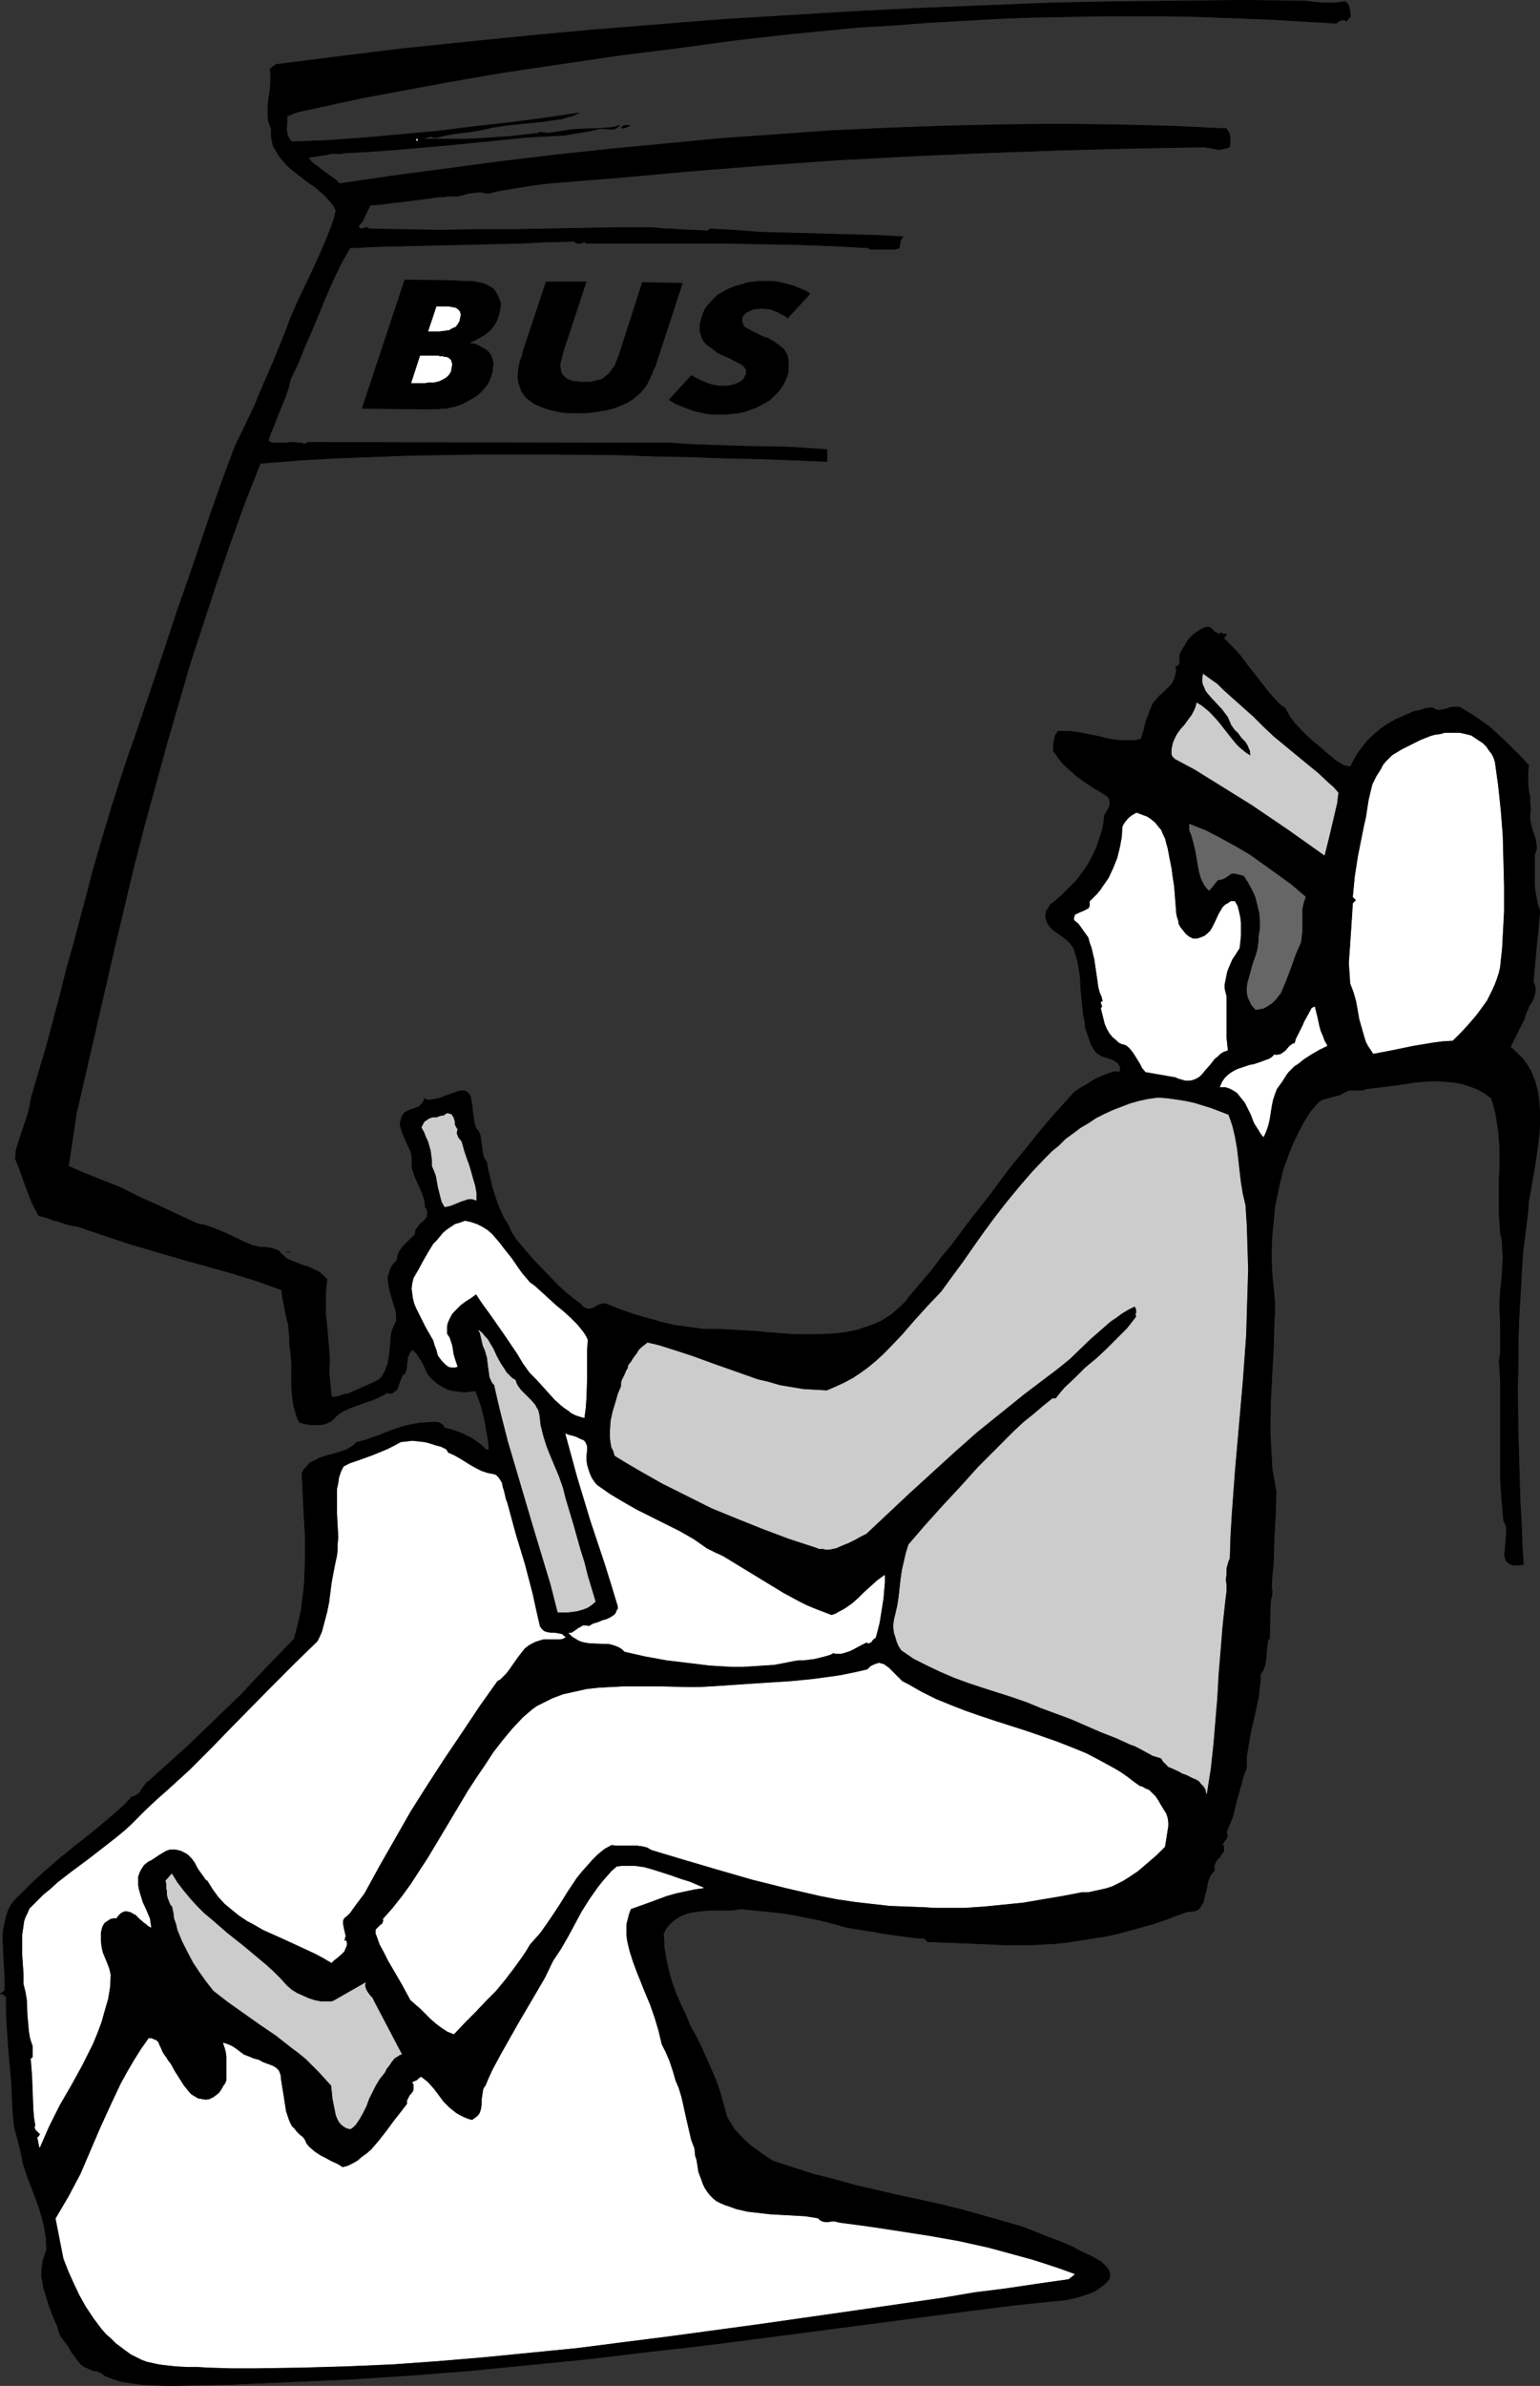
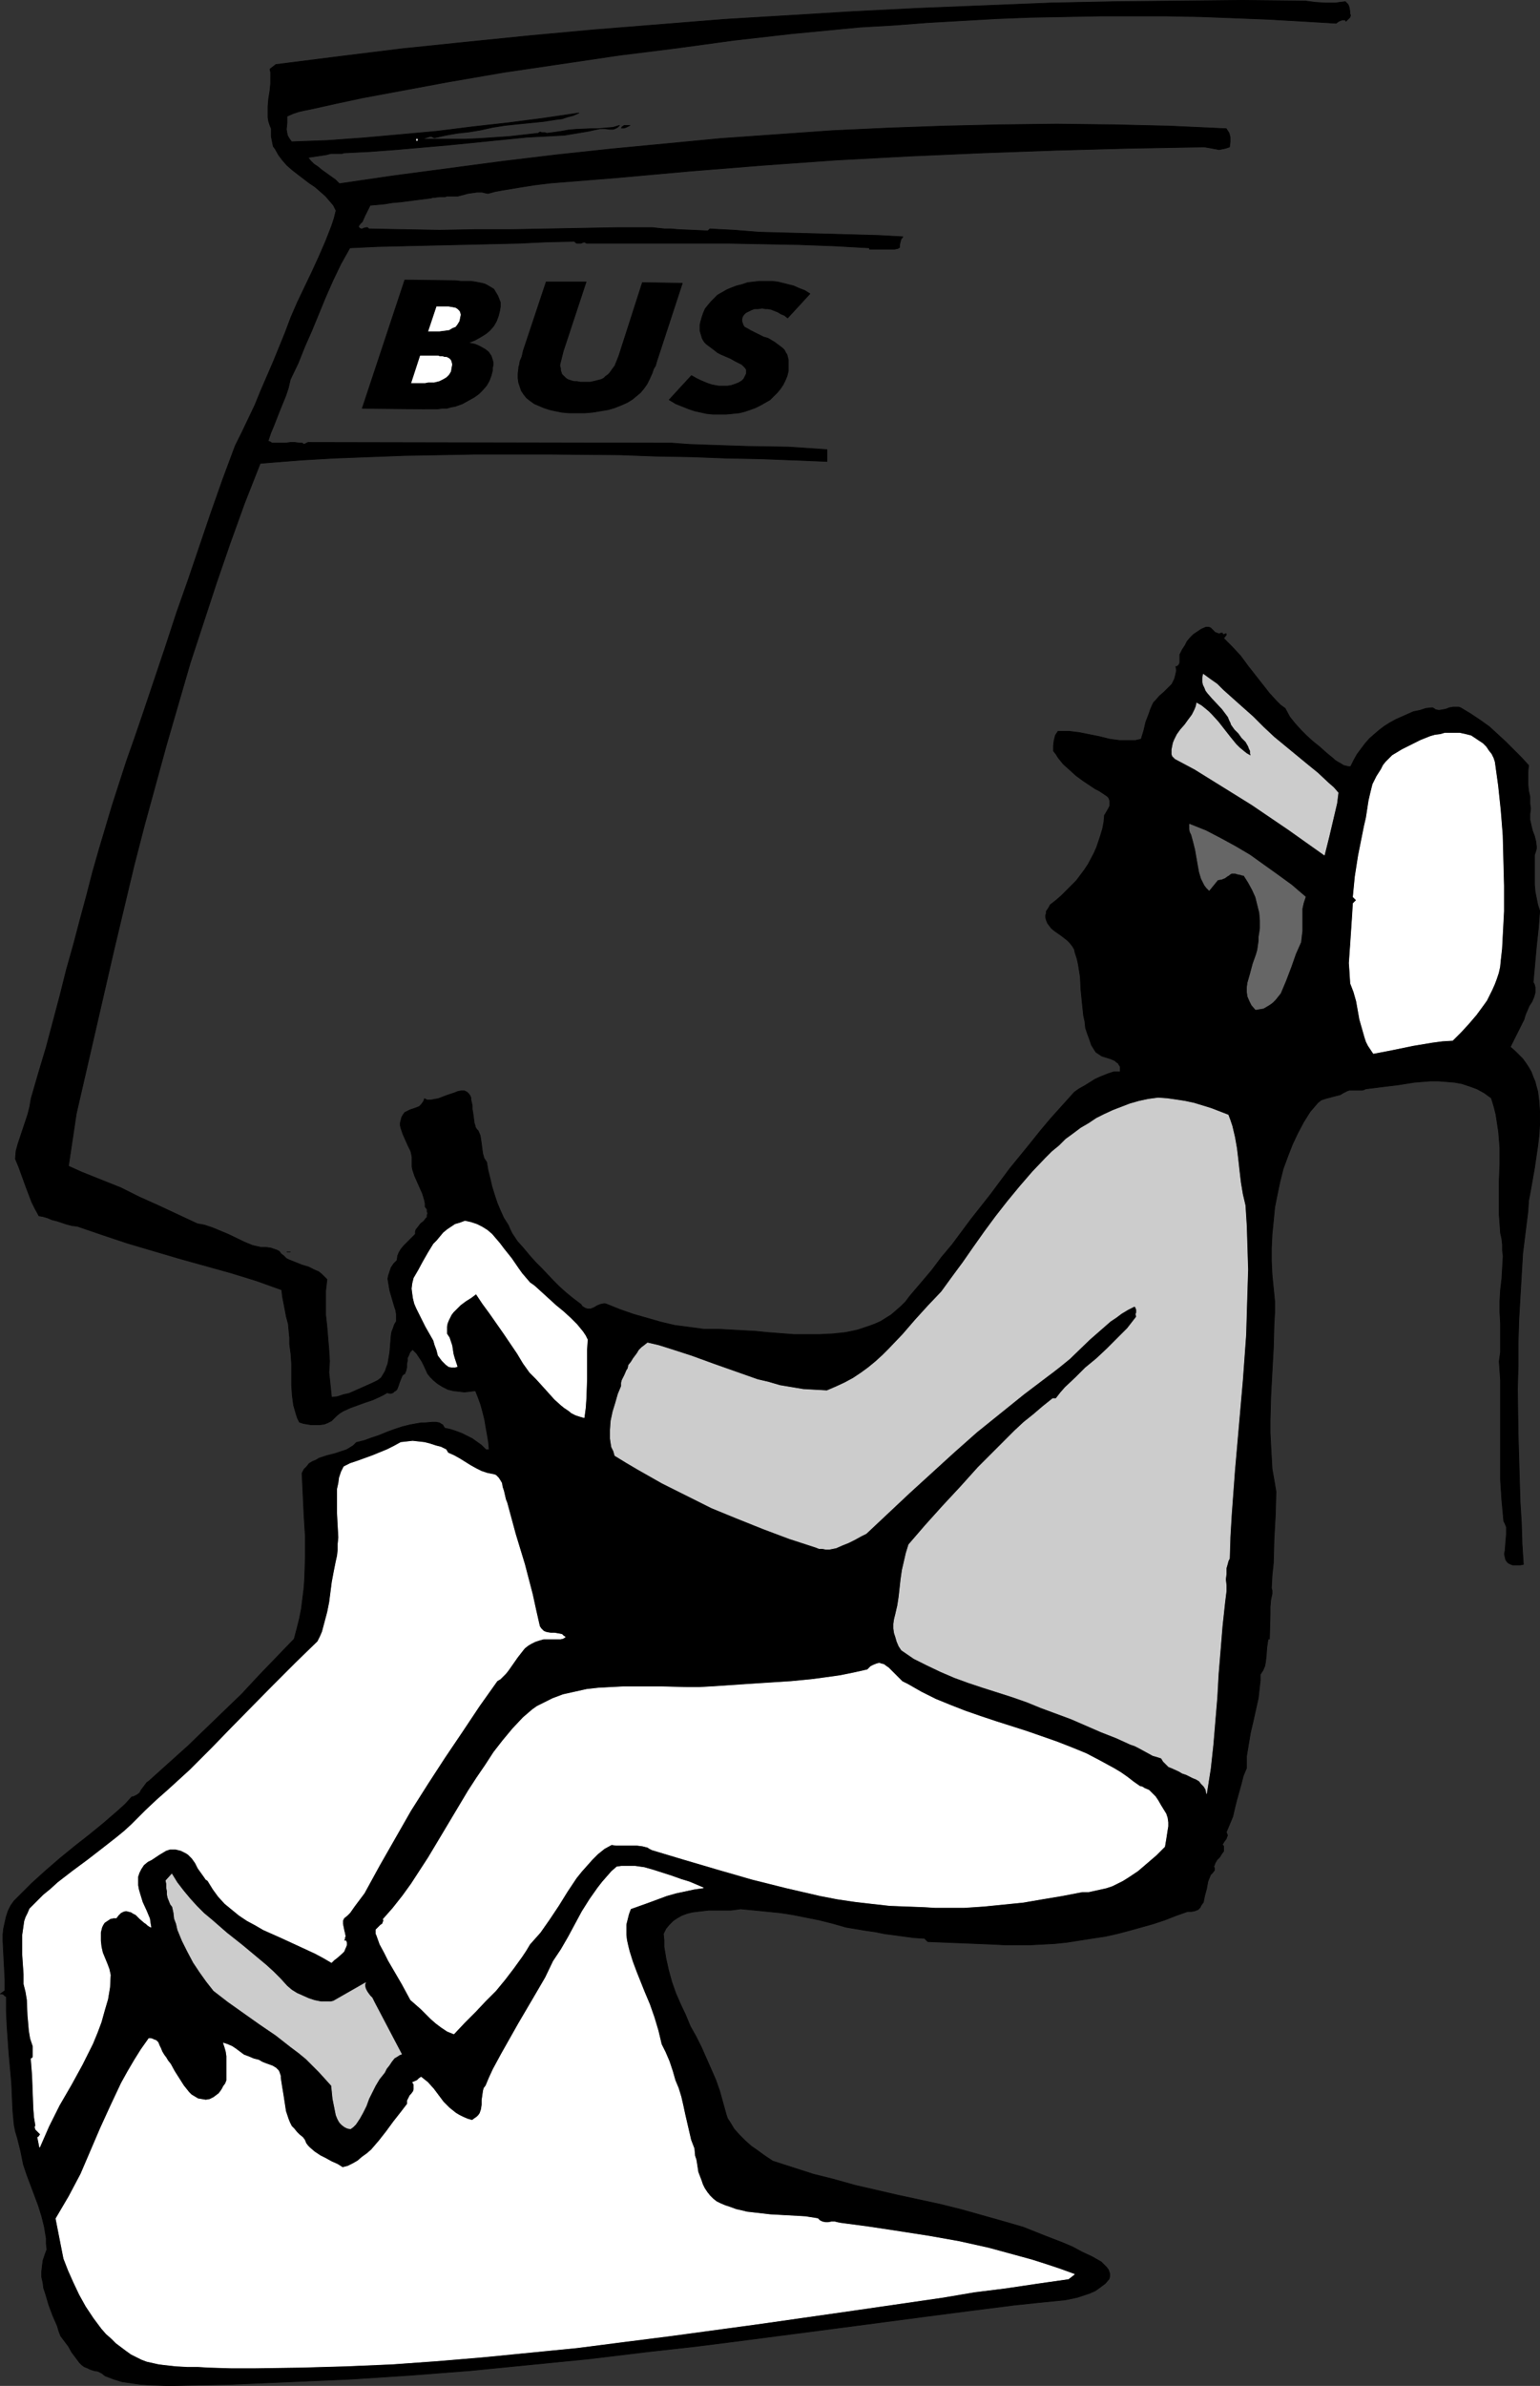
<svg xmlns="http://www.w3.org/2000/svg" xmlns:ns1="http://sodipodi.sourceforge.net/DTD/sodipodi-0.dtd" xmlns:ns2="http://www.inkscape.org/namespaces/inkscape" version="1.0" width="100.594mm" height="155.754mm" id="svg23" ns1:docname="Bus Driver.wmf">
  <rect width="100%" height="100%" fill="#333333" stroke="none" />
  <ns1:namedview id="namedview23" pagecolor="#ffffff" bordercolor="#000000" borderopacity="0.25" ns2:showpageshadow="2" ns2:pageopacity="0.0" ns2:pagecheckerboard="0" ns2:deskcolor="#d1d1d1" ns2:document-units="mm" />
  <defs id="defs1">
    <pattern id="WMFhbasepattern" patternUnits="userSpaceOnUse" width="6" height="6" x="0" y="0" />
  </defs>
  <path style="fill:#000000;fill-opacity:1;fill-rule:evenodd;stroke:#000000;stroke-width:0.162px;stroke-linecap:round;stroke-linejoin:round;stroke-miterlimit:4;stroke-dasharray:none;stroke-opacity:1" d="m 332.128,0.404 0.323,0.323 0.323,0.323 0.162,0.323 0.162,0.485 0.162,0.97 v 0.485 l 0.162,0.485 -0.162,0.485 -0.323,0.323 -0.323,0.323 -0.323,0.323 -0.162,-0.323 h -0.323 -0.162 -0.323 l -0.808,0.323 -0.646,0.485 -8.241,-0.485 -8.402,-0.485 -8.241,-0.323 -8.402,-0.323 -8.402,-0.162 h -8.402 -8.402 l -8.402,0.162 -8.564,0.162 -8.402,0.323 -8.402,0.485 -8.564,0.485 -8.402,0.646 -8.402,0.485 -8.402,0.808 -8.402,0.808 -14.219,1.616 -14.219,1.939 -14.219,1.778 -14.219,2.101 -14.219,2.101 -14.057,2.424 -6.948,1.293 -6.948,1.293 -6.948,1.293 -6.786,1.454 -1.454,0.323 -1.454,0.323 -2.908,0.646 -1.616,0.323 -1.454,0.323 -1.454,0.485 -1.454,0.646 v 0.808 0.323 0.485 l -0.162,1.616 0.162,0.97 0.162,0.646 0.485,0.808 0.485,0.646 8.887,-0.323 8.887,-0.646 9.048,-0.808 8.887,-0.808 9.048,-1.131 8.725,-0.97 8.725,-1.131 8.725,-1.293 -1.454,0.646 -1.293,0.323 -1.454,0.485 -1.454,0.162 -3.07,0.485 -6.463,0.646 -3.07,0.323 -3.07,0.485 -1.454,0.323 -1.454,0.323 -2.908,0.485 -2.908,0.323 -2.747,0.485 -1.454,0.323 -1.454,0.323 -0.323,-0.162 -0.323,-0.162 h -0.485 l -0.485,0.162 -0.485,0.162 -0.485,0.162 h -0.485 l -0.485,0.162 h 3.716 3.716 3.716 l 3.555,-0.162 7.271,-0.485 7.11,-0.808 h 0.162 l 0.162,-0.162 0.323,-0.162 0.323,0.162 h 0.485 0.323 l 0.485,0.162 1.293,-0.162 1.131,-0.162 1.131,-0.162 1.777,-0.323 1.777,-0.162 3.716,-0.162 h 1.777 l 1.777,-0.162 1.939,-0.162 1.616,-0.485 -0.485,0.485 -0.646,0.323 -0.485,0.162 h -0.646 l -1.293,-0.162 h -0.646 -0.646 l -2.908,0.646 -2.908,0.485 -2.908,0.485 -2.908,0.162 -6.302,0.323 -6.463,0.646 -12.926,1.293 -12.926,1.131 -6.463,0.485 -6.463,0.323 -0.485,0.162 h -0.646 -2.101 l -0.646,0.162 -0.646,0.162 -4.363,0.646 0.646,0.808 0.808,0.808 0.969,0.646 0.969,0.808 1.131,0.808 1.131,0.808 1.131,0.808 0.969,0.97 13.25,-1.939 13.411,-1.778 13.411,-1.778 13.411,-1.616 13.573,-1.454 13.573,-1.293 13.573,-1.293 13.734,-0.97 13.734,-0.97 13.896,-0.646 13.734,-0.485 13.896,-0.323 13.896,-0.162 13.896,0.162 13.896,0.323 14.057,0.646 0.323,0.485 0.323,0.485 0.162,0.485 0.162,0.646 v 1.131 l -0.162,1.293 -0.969,0.323 -0.808,0.162 -0.808,0.162 -0.808,-0.162 -1.777,-0.323 -0.969,-0.162 h -0.808 l -17.935,0.323 -17.935,0.485 -18.097,0.646 -18.259,0.808 -18.097,0.97 -18.097,1.293 -18.097,1.454 -17.935,1.616 -4.04,0.323 -4.04,0.323 -4.04,0.323 -4.04,0.323 -4.04,0.485 -4.04,0.646 -3.878,0.646 -1.777,0.323 -1.777,0.485 -0.808,-0.162 -0.646,-0.162 h -1.293 l -1.131,0.162 -1.131,0.162 -1.131,0.323 -1.293,0.323 h -1.293 -0.646 -0.808 l -0.323,0.162 h -0.323 -1.131 l -1.131,0.162 h -0.485 l -0.485,0.162 -3.878,0.485 -3.716,0.485 -1.939,0.162 -1.939,0.323 -1.777,0.162 -1.777,0.162 -0.646,1.293 -0.646,1.293 -0.646,1.454 -0.485,0.485 -0.485,0.646 0.162,0.323 0.162,0.162 0.323,0.162 h 0.323 l 0.323,-0.162 0.646,-0.162 h 0.323 l 0.323,0.323 8.725,0.162 8.725,0.162 8.887,-0.162 h 8.725 l 17.612,-0.323 8.725,-0.162 h 8.564 l 1.454,0.162 1.616,0.162 h 1.616 l 1.777,0.162 3.716,0.162 3.555,0.162 0.485,-0.485 6.14,0.323 5.978,0.485 12.119,0.323 5.978,0.162 5.978,0.162 5.655,0.162 5.817,0.323 -0.485,0.646 -0.162,0.646 -0.162,0.646 v 0.646 l -0.162,0.162 -0.323,0.162 -0.808,0.162 h -0.808 -0.969 -1.131 -1.131 -0.969 -1.131 v -0.323 l -8.725,-0.485 -8.725,-0.323 -8.725,-0.162 -8.564,-0.162 h -17.451 -8.725 -8.887 l -0.323,-0.162 -0.323,-0.162 -0.808,0.323 h -0.485 -0.485 l -0.323,-0.162 -0.162,-0.162 -0.162,-0.162 -6.948,0.162 -6.786,0.323 -14.057,0.323 -14.057,0.323 -6.786,0.162 -6.786,0.323 -2.262,4.04 -1.939,4.04 -1.777,4.04 -3.393,8.241 -1.777,4.04 -1.616,4.04 -1.939,4.04 -0.485,2.101 -0.646,1.939 -1.454,3.555 -1.454,3.717 -0.808,1.939 -0.646,1.939 0.485,0.162 0.485,0.323 h 1.131 1.131 1.131 l 1.131,-0.162 h 1.131 l 1.131,0.162 h 0.646 l 0.485,0.323 0.969,-0.485 89.839,0.162 2.101,0.162 2.262,0.162 4.524,0.162 4.847,0.162 5.009,0.162 10.018,0.162 4.847,0.323 2.424,0.162 2.262,0.162 v 2.909 0 l -8.079,-0.323 -8.402,-0.323 -8.402,-0.162 -8.564,-0.323 -8.887,-0.162 -8.725,-0.323 -17.774,-0.162 h -9.048 -8.887 l -8.887,0.162 -8.725,0.162 -8.564,0.323 -8.564,0.323 -8.402,0.485 -8.079,0.646 -1.939,0.162 -3.878,9.857 -3.555,9.857 -3.393,9.857 -3.232,9.857 -3.232,9.857 -2.908,10.019 -2.908,10.019 -2.747,10.019 -2.747,10.019 -2.585,10.019 -2.424,10.18 -2.424,10.18 -4.686,20.36 -4.686,20.36 -1.939,12.927 3.232,1.454 3.232,1.293 3.232,1.293 3.232,1.293 2.262,1.131 2.262,1.131 4.686,2.101 4.847,2.262 2.424,1.131 2.424,1.131 0.969,0.162 0.808,0.162 1.939,0.646 1.939,0.808 1.939,0.808 4.04,1.939 1.939,0.808 2.101,0.485 h 0.646 0.646 l 1.131,0.162 0.969,0.323 0.485,0.162 0.646,0.323 0.485,0.646 0.646,0.485 0.646,0.646 0.646,0.323 1.616,0.646 1.616,0.646 1.616,0.485 1.616,0.808 0.808,0.323 0.808,0.646 0.646,0.646 0.646,0.646 -0.162,1.454 -0.162,1.454 v 2.909 2.909 l 0.323,2.909 0.485,5.817 0.162,2.747 -0.162,2.747 0.646,6.14 1.454,-0.162 1.454,-0.485 1.454,-0.323 1.454,-0.646 2.908,-1.293 1.454,-0.646 1.293,-0.646 0.808,-0.646 0.485,-0.808 0.485,-0.808 0.323,-0.97 0.323,-0.808 0.162,-0.97 0.323,-1.939 0.162,-1.939 0.162,-2.101 0.162,-0.97 0.323,-0.808 0.323,-0.97 0.485,-0.808 v -0.808 -0.97 l -0.162,-0.97 -0.323,-0.97 -1.131,-3.878 -0.162,-0.97 -0.162,-0.97 -0.162,-0.97 0.162,-0.808 0.323,-0.97 0.323,-0.97 0.646,-0.97 0.808,-0.808 0.162,-1.131 0.323,-0.808 0.485,-0.808 0.646,-0.808 1.454,-1.454 1.454,-1.454 v -0.646 l 0.162,-0.485 0.646,-0.808 0.485,-0.646 0.808,-0.646 0.485,-0.646 0.323,-0.323 v -0.485 l 0.162,-0.485 -0.162,-0.485 v -0.485 l -0.485,-0.646 v -0.808 l -0.162,-0.808 -0.485,-1.616 -0.646,-1.454 -0.646,-1.454 -0.646,-1.454 -0.485,-1.454 -0.162,-0.808 v -0.808 -0.808 -0.808 l -0.162,-0.808 -0.162,-0.646 -0.646,-1.293 -0.646,-1.454 -0.646,-1.454 -0.485,-1.454 -0.162,-0.646 v -0.646 l 0.162,-0.646 0.162,-0.646 0.323,-0.646 0.485,-0.646 0.646,-0.323 0.646,-0.323 1.454,-0.485 0.808,-0.323 0.485,-0.485 0.485,-0.646 0.162,-0.323 0.162,-0.485 0.646,0.323 h 0.969 l 0.808,-0.162 0.969,-0.162 2.101,-0.808 1.939,-0.646 0.808,-0.323 0.808,-0.162 h 0.808 l 0.646,0.323 0.323,0.323 0.162,0.162 0.323,0.485 0.162,0.485 v 0.485 l 0.162,0.646 0.162,0.808 v 0.808 l 0.162,0.97 0.162,1.131 0.162,1.293 0.162,0.485 0.162,0.646 0.323,0.485 0.323,0.323 0.485,1.131 0.162,0.97 0.162,1.131 0.162,1.293 0.162,1.131 0.323,1.131 0.323,0.485 0.323,0.485 0.323,1.939 0.485,1.939 0.485,2.101 0.646,2.101 0.646,1.939 0.808,1.939 0.808,1.778 1.131,1.778 0.485,1.131 0.485,0.97 0.646,0.97 0.646,0.97 1.454,1.616 1.616,1.939 1.454,1.616 1.454,1.454 2.908,3.07 1.454,1.454 1.616,1.454 1.777,1.454 1.939,1.454 0.323,0.485 0.485,0.323 0.323,0.162 0.485,0.162 h 0.323 0.485 l 0.808,-0.323 0.808,-0.485 0.808,-0.323 0.808,-0.162 h 0.323 l 0.485,0.162 3.232,1.293 3.232,1.131 3.393,0.97 3.393,0.97 3.393,0.808 3.716,0.485 3.555,0.485 h 1.777 1.939 l 2.908,0.162 2.908,0.162 3.07,0.162 3.232,0.323 6.302,0.485 h 3.393 3.07 l 3.232,-0.162 3.07,-0.323 1.616,-0.323 1.454,-0.323 1.454,-0.485 1.454,-0.485 1.293,-0.485 1.454,-0.646 1.293,-0.808 1.293,-0.808 1.131,-0.97 1.293,-1.131 1.131,-1.131 0.969,-1.293 2.747,-3.232 2.747,-3.232 2.424,-3.232 2.585,-3.07 4.686,-6.302 4.847,-6.14 4.686,-6.302 5.009,-6.14 2.585,-3.232 2.585,-3.07 2.908,-3.232 2.908,-3.232 1.131,-0.808 1.454,-0.808 2.585,-1.616 1.454,-0.646 1.616,-0.646 1.454,-0.485 h 0.808 0.808 v -0.646 -0.646 l -0.323,-0.485 -0.162,-0.323 -0.485,-0.323 -0.323,-0.323 -1.131,-0.485 -2.101,-0.646 -0.969,-0.646 -0.485,-0.323 -0.323,-0.485 -0.808,-1.293 -0.485,-1.454 -0.485,-1.293 -0.485,-1.454 -0.162,-1.616 -0.323,-1.454 -0.323,-3.07 -0.323,-3.232 -0.162,-3.232 -0.485,-3.07 -0.323,-1.454 -0.485,-1.454 -0.162,-0.808 -0.485,-0.808 -0.646,-0.808 -0.646,-0.646 -1.454,-1.131 -1.616,-1.131 -0.808,-0.646 -0.485,-0.646 -0.485,-0.646 -0.323,-0.808 -0.162,-0.646 v -0.485 l 0.162,-0.485 v -0.485 l 0.323,-0.485 0.323,-0.485 0.323,-0.646 1.454,-1.131 1.293,-1.131 1.293,-1.293 1.293,-1.293 1.131,-1.131 0.969,-1.293 0.969,-1.293 0.969,-1.454 1.454,-2.747 0.646,-1.454 0.485,-1.454 0.485,-1.454 0.485,-1.616 0.323,-1.616 0.162,-1.778 0.323,-0.485 0.646,-1.131 0.323,-0.646 v -0.646 -0.646 l -0.162,-0.485 -0.162,-0.323 -0.323,-0.323 -1.939,-1.293 -0.969,-0.485 -0.969,-0.646 -1.939,-1.293 -1.777,-1.293 -1.616,-1.454 -1.616,-1.454 -1.293,-1.616 -0.485,-0.808 -0.646,-0.808 v -1.293 l 0.162,-1.293 0.162,-0.646 0.162,-0.646 0.323,-0.485 0.323,-0.485 h 1.454 1.293 l 2.585,0.323 2.424,0.485 2.424,0.485 2.585,0.646 2.424,0.323 h 1.293 1.293 1.293 l 1.454,-0.323 0.646,-2.101 0.485,-2.101 0.808,-2.101 0.323,-0.97 0.485,-1.131 0.323,-0.646 0.485,-0.485 0.969,-1.131 1.131,-0.97 0.969,-0.97 0.969,-0.97 0.323,-0.646 0.323,-0.646 0.162,-0.646 0.162,-0.646 0.162,-0.808 -0.162,-0.97 h 0.323 l 0.162,-0.162 0.323,-0.323 0.162,-0.485 v -1.454 -0.485 l 0.162,-0.323 0.485,-0.97 0.646,-0.97 0.485,-0.97 0.808,-0.97 0.808,-0.808 0.969,-0.646 0.969,-0.646 1.131,-0.485 h 0.323 0.323 l 0.485,0.162 0.323,0.323 0.485,0.485 0.323,0.323 0.485,0.162 0.323,0.162 h 0.323 l 0.323,-0.162 h 0.323 l 0.162,0.323 v 0.162 l 0.162,-0.162 h 0.162 l 0.323,-0.162 h 0.162 v 0.323 l -0.646,0.808 2.101,2.101 2.101,2.262 1.777,2.424 1.777,2.262 1.777,2.262 1.777,2.262 1.777,1.939 0.969,0.97 1.131,0.808 1.131,2.101 1.293,1.616 1.454,1.616 1.454,1.454 1.616,1.454 1.616,1.293 1.616,1.454 1.777,1.454 0.323,0.323 0.485,0.323 1.131,0.646 0.485,0.323 0.646,0.162 0.646,0.162 h 0.485 l 0.808,-1.616 0.808,-1.454 0.969,-1.293 0.969,-1.293 1.131,-1.293 1.293,-1.131 1.131,-0.97 1.293,-0.97 1.293,-0.808 1.454,-0.808 1.454,-0.646 1.454,-0.646 1.454,-0.646 1.616,-0.323 1.454,-0.485 1.616,-0.162 0.323,0.162 0.485,0.323 0.808,0.162 0.969,-0.162 0.808,-0.162 0.808,-0.323 0.969,-0.162 h 0.808 0.485 l 0.485,0.162 2.424,1.454 2.424,1.616 2.262,1.616 1.939,1.778 2.101,1.939 1.939,1.939 1.939,1.939 1.777,1.939 -0.162,1.616 v 1.454 1.616 l 0.162,1.616 0.323,1.454 v 1.616 l 0.162,1.293 -0.162,1.454 v 1.293 l 0.323,1.454 0.323,1.293 0.485,1.293 0.323,1.293 0.162,1.293 v 0.485 l -0.162,0.646 -0.162,0.485 -0.162,0.485 v 3.555 3.717 l 0.162,1.778 0.323,1.616 0.323,1.616 0.485,1.454 -0.323,4.201 -0.485,4.525 -0.808,8.888 0.323,0.646 0.162,0.646 v 0.646 0.646 l -0.323,1.131 -0.485,1.131 -0.646,0.97 -0.485,1.131 -0.485,1.131 -0.323,1.131 v 0 l -3.393,6.787 1.131,0.97 0.969,0.97 0.969,0.97 0.808,1.131 0.646,0.97 0.646,1.131 0.485,1.293 0.485,1.131 0.323,1.293 0.323,1.131 0.162,1.293 0.162,1.293 0.162,2.585 v 2.747 l -0.162,2.747 -0.323,2.747 -0.808,5.494 -0.969,5.494 -0.485,2.585 -0.162,2.585 -0.646,5.171 -0.646,5.171 -0.323,5.494 -0.323,5.494 -0.323,5.494 -0.162,5.656 v 5.656 l -0.162,5.656 0.162,11.311 0.162,5.494 0.162,5.656 0.162,5.332 0.323,5.333 0.162,5.171 0.323,5.009 -0.808,0.162 h -0.646 -0.646 -0.485 l -0.485,-0.162 -0.323,-0.162 -0.323,-0.162 -0.323,-0.323 -0.323,-0.485 -0.162,-0.646 -0.162,-0.808 0.162,-0.808 0.162,-2.101 0.162,-1.939 v -0.808 -0.97 l -0.323,-0.808 -0.323,-0.646 -0.485,-5.171 -0.323,-5.009 v -5.009 -5.009 -9.695 -4.848 l -0.323,-4.686 0.162,-1.131 0.162,-1.131 v -2.424 -2.424 -2.262 l -0.162,-2.747 v -2.747 l 0.162,-2.747 0.323,-2.747 0.162,-2.747 0.162,-2.909 -0.162,-1.293 v -1.454 l -0.162,-1.454 -0.323,-1.454 -0.162,-2.262 -0.162,-2.262 v -4.201 -4.201 l 0.162,-4.04 v -4.04 l -0.162,-2.101 -0.162,-1.939 -0.323,-2.101 -0.323,-2.101 -0.485,-1.939 -0.646,-2.101 -1.777,-1.293 -1.777,-0.97 -1.777,-0.646 -1.939,-0.646 -1.777,-0.323 -1.939,-0.162 -2.101,-0.162 h -1.939 l -2.101,0.162 -1.939,0.162 -4.04,0.646 -4.04,0.485 -3.878,0.485 -0.323,0.162 -0.485,0.162 h -0.646 -0.646 -1.293 -0.646 l -0.485,0.162 -0.969,0.485 -0.808,0.485 -1.939,0.485 -1.777,0.485 -0.969,0.323 -0.808,0.646 -1.939,2.262 -1.616,2.585 -1.454,2.747 -1.293,2.747 -1.131,2.909 -1.131,3.07 -0.808,3.232 -0.646,3.07 -0.646,3.232 -0.323,3.393 -0.323,3.232 -0.162,3.393 v 3.232 l 0.162,3.393 0.323,3.232 0.323,3.232 v 2.909 l -0.162,2.747 -0.162,5.979 -0.323,5.817 -0.323,6.14 -0.162,5.979 v 2.909 l 0.162,3.07 0.162,2.909 0.162,2.909 0.485,2.747 0.485,2.909 -0.162,5.817 -0.323,5.817 -0.162,5.979 -0.323,3.07 -0.162,3.07 0.162,0.646 v 0.808 l -0.323,1.454 -0.162,1.778 v 0.808 0.97 l -0.162,6.14 h -0.323 l -0.162,0.97 -0.162,1.131 -0.162,2.262 -0.162,1.293 -0.162,0.97 -0.485,1.131 -0.323,0.485 -0.323,0.485 v 1.454 l -0.162,1.454 -0.323,2.909 -0.646,2.909 -0.646,2.909 -0.646,2.747 -0.485,2.909 -0.485,2.909 v 1.454 1.454 l -0.808,1.939 -0.485,1.939 -1.131,4.04 -0.485,1.939 -0.485,2.101 -0.808,1.939 -0.808,1.939 0.162,0.323 0.162,0.485 -0.162,0.323 -0.162,0.485 -0.485,0.646 -0.485,0.808 0.323,0.323 v 0.485 0.323 0.485 l -0.485,0.646 -0.485,0.808 -0.646,0.646 -0.485,0.808 -0.162,0.485 -0.162,0.323 0.162,0.485 v 0.485 l -0.485,0.646 -0.485,0.485 -0.323,0.808 -0.323,0.808 -0.323,1.778 -0.485,1.778 -0.162,0.808 -0.162,0.808 -0.485,0.646 -0.323,0.646 -0.485,0.485 -0.808,0.323 -0.808,0.162 h -0.485 -0.485 l -2.747,0.97 -2.908,1.131 -2.908,0.97 -2.908,0.808 -2.908,0.808 -3.07,0.808 -2.908,0.646 -3.232,0.485 -3.07,0.485 -3.07,0.485 -3.07,0.323 -3.07,0.162 -3.07,0.162 h -3.07 -3.07 l -3.07,-0.162 -15.996,-0.646 -0.808,-0.808 -2.585,-0.162 -2.424,-0.323 -4.847,-0.646 -2.424,-0.485 -2.262,-0.323 -4.847,-0.808 -3.393,-0.97 -3.232,-0.808 -3.232,-0.646 -3.232,-0.646 -3.07,-0.485 -3.232,-0.323 -3.232,-0.323 -3.393,-0.323 -1.131,0.162 -1.293,0.162 h -2.747 -2.747 l -2.747,0.323 -1.293,0.162 -1.293,0.323 -1.293,0.485 -1.131,0.646 -0.969,0.646 -0.969,0.97 -0.808,0.97 -0.646,1.293 0.162,1.616 v 1.616 l 0.485,2.909 0.646,2.909 0.808,2.909 0.969,2.747 1.131,2.585 1.293,2.747 1.131,2.747 1.454,2.585 1.293,2.585 2.424,5.494 1.131,2.585 0.969,2.747 0.808,2.909 0.808,2.909 0.323,0.97 0.646,0.97 0.969,1.616 1.293,1.454 1.454,1.454 1.454,1.293 1.616,1.131 1.777,1.293 1.939,1.293 5.009,1.616 5.009,1.616 5.171,1.293 5.171,1.454 10.503,2.424 10.503,2.262 5.171,1.293 5.171,1.454 5.171,1.454 5.009,1.454 4.847,1.939 5.009,1.939 2.262,0.97 2.424,1.293 2.424,1.131 2.262,1.293 0.969,0.97 0.323,0.323 0.485,0.646 0.162,0.485 0.162,0.485 v 0.646 l -0.162,0.646 -0.969,1.131 -1.293,0.97 -1.131,0.808 -1.454,0.646 -1.454,0.485 -1.454,0.485 -1.454,0.323 -1.616,0.323 -3.232,0.323 -3.232,0.323 -3.07,0.323 -3.07,0.323 -11.472,1.454 -11.149,1.454 -22.136,2.909 -11.149,1.454 -11.149,1.454 -11.472,1.454 -5.817,0.646 -5.817,0.646 -14.704,1.778 -14.704,1.454 -14.704,1.454 -14.542,1.131 -14.865,0.97 -14.704,0.646 -15.027,0.646 -7.594,0.162 -7.594,0.162 -4.686,-0.162 -2.424,-0.162 -2.262,-0.323 -2.262,-0.323 -2.101,-0.646 -2.101,-0.808 -0.808,-0.646 -0.969,-0.485 -0.969,-0.162 -0.969,-0.323 -0.646,-0.323 -0.808,-0.323 -0.646,-0.485 -0.485,-0.485 -0.969,-1.293 -0.969,-1.293 -0.808,-1.454 -0.969,-1.293 -0.969,-1.293 -0.485,-1.293 -0.323,-1.131 -1.131,-2.585 -0.969,-2.585 -0.808,-2.747 -0.485,-1.454 -0.162,-1.293 -0.323,-1.454 v -1.293 l 0.162,-1.454 0.162,-1.293 0.485,-1.454 0.485,-1.293 -0.162,-1.454 v -1.293 l -0.485,-2.909 -0.646,-2.585 -0.808,-2.585 -0.969,-2.585 -0.969,-2.585 -0.969,-2.585 -0.808,-2.424 -0.323,-1.616 -0.323,-1.616 -0.808,-3.232 -0.485,-1.616 -0.323,-1.616 -0.162,-1.616 -0.162,-1.778 -0.162,-3.555 -0.162,-3.555 -0.646,-7.11 -0.485,-6.948 -0.162,-3.717 v -3.393 L 1.212,492.449 0.889,492.126 0.566,491.964 H 0.242 0.081 L 1.212,491.156 v -1.454 -1.454 l -0.162,-3.07 -0.162,-3.07 -0.162,-3.232 v -1.616 l 0.162,-1.454 0.323,-1.454 0.323,-1.454 0.485,-1.454 0.646,-1.293 0.808,-1.131 1.131,-1.131 1.616,-1.616 1.616,-1.616 3.393,-3.07 3.555,-3.07 3.555,-2.909 3.716,-2.909 3.555,-2.909 3.555,-3.07 1.777,-1.616 1.616,-1.778 h 0.323 l 0.323,-0.162 0.646,-0.323 0.646,-0.485 0.323,-0.646 0.485,-0.646 0.485,-0.646 0.485,-0.646 0.485,-0.323 4.847,-4.363 4.686,-4.201 4.524,-4.363 4.524,-4.363 4.363,-4.201 4.201,-4.525 4.363,-4.525 4.363,-4.525 0.646,-2.424 0.646,-2.585 0.485,-2.424 0.323,-2.585 0.323,-2.585 0.162,-2.424 0.162,-5.171 v -5.171 l -0.323,-5.171 -0.485,-10.342 0.485,-0.97 0.646,-0.646 0.646,-0.808 0.808,-0.485 0.808,-0.323 0.808,-0.485 1.939,-0.646 1.939,-0.485 1.939,-0.646 0.969,-0.323 0.808,-0.485 0.808,-0.485 0.808,-0.808 1.939,-0.485 1.777,-0.646 1.939,-0.646 1.939,-0.808 1.777,-0.646 1.939,-0.646 1.939,-0.485 1.777,-0.323 0.969,-0.162 h 0.808 l 1.939,-0.162 h 0.969 l 0.808,0.162 0.485,0.323 0.323,0.162 0.162,0.323 0.323,0.485 1.454,0.323 1.454,0.485 1.293,0.485 1.293,0.646 1.293,0.646 1.131,0.808 1.131,0.808 1.131,1.131 h 0.808 l -0.162,-1.778 -0.323,-1.939 -0.323,-1.778 -0.323,-1.939 -0.485,-1.939 -0.485,-1.778 -0.646,-1.778 -0.646,-1.616 -1.293,0.162 -1.454,0.162 -1.293,-0.162 -1.454,-0.162 -1.293,-0.323 -1.293,-0.646 -1.293,-0.808 -0.969,-0.808 -0.808,-0.808 -0.646,-0.808 -0.969,-2.101 -0.485,-0.97 -0.646,-0.97 -0.646,-0.97 -0.969,-0.97 -0.646,0.646 -0.323,0.808 -0.323,0.646 v 0.646 l -0.162,0.808 v 0.808 l -0.162,0.808 -0.323,0.808 -0.323,0.162 -0.323,0.323 -0.323,0.808 -0.323,0.808 -0.323,0.97 -0.323,0.808 -0.323,0.323 -0.323,0.162 -0.323,0.323 -0.485,0.162 h -0.323 l -0.646,-0.162 -0.808,0.485 -0.969,0.485 -1.777,0.808 -1.939,0.646 -1.777,0.646 -1.777,0.646 -1.777,0.808 -0.808,0.485 -0.808,0.646 -0.646,0.646 -0.646,0.646 -0.969,0.485 -0.808,0.323 -1.131,0.162 H 77.962 76.831 l -0.969,-0.162 -0.969,-0.162 -0.969,-0.323 -0.485,-0.97 -0.323,-0.97 -0.323,-1.131 -0.323,-1.131 -0.323,-2.424 -0.162,-2.585 v -2.585 -2.585 l -0.162,-2.424 -0.323,-2.424 v -1.616 l -0.162,-1.616 -0.162,-1.778 -0.485,-1.778 -0.646,-3.393 -0.323,-1.616 -0.162,-1.616 -6.302,-2.262 -6.302,-1.939 -12.765,-3.555 -12.603,-3.717 -6.302,-2.101 -6.14,-2.101 -1.293,-0.162 -1.293,-0.323 -2.424,-0.808 -1.293,-0.323 -1.131,-0.485 -1.131,-0.323 -0.969,-0.162 -0.969,-1.778 -0.808,-1.616 -1.293,-3.393 -0.646,-1.778 -0.646,-1.778 -0.646,-1.778 -0.808,-1.939 0.162,-1.939 0.485,-1.778 2.424,-7.272 0.485,-1.939 0.323,-1.939 1.777,-6.14 1.939,-6.464 3.393,-12.766 1.616,-6.464 1.777,-6.302 1.616,-6.14 1.616,-5.979 1.454,-5.656 1.616,-5.656 3.232,-10.827 1.777,-5.494 1.777,-5.494 1.939,-5.494 1.939,-5.656 5.655,-16.805 2.747,-8.403 2.908,-8.241 5.655,-16.644 2.908,-8.241 3.07,-8.241 1.616,-3.232 1.616,-3.393 1.616,-3.393 1.454,-3.555 3.07,-7.11 2.908,-7.11 1.454,-3.878 1.616,-3.717 1.777,-3.717 1.777,-3.717 1.777,-3.878 1.616,-3.717 1.454,-3.717 0.646,-1.939 0.485,-1.939 -0.646,-1.293 -0.969,-1.131 -0.969,-1.131 -1.293,-1.131 -1.293,-1.131 -1.454,-0.97 -2.747,-2.101 -1.454,-1.131 -1.293,-1.131 -1.131,-1.293 -0.969,-1.293 -0.808,-1.454 -0.485,-0.646 -0.162,-0.808 -0.162,-0.808 -0.162,-0.808 v -0.97 -0.97 l -0.323,-0.808 -0.323,-0.97 -0.162,-0.97 v -0.97 -1.778 l 0.162,-1.939 0.323,-1.939 0.162,-1.778 V 18.825 17.856 l -0.162,-0.808 1.454,-1.131 15.35,-1.939 15.673,-1.939 15.673,-1.616 15.996,-1.616 15.835,-1.454 16.158,-1.293 16.158,-1.293 16.158,-0.97 15.996,-0.97 16.158,-0.808 16.158,-0.646 15.996,-0.646 15.996,-0.323 15.673,-0.162 15.673,-0.162 15.512,0.162 2.424,0.323 2.424,0.162 h 2.585 l 1.131,-0.162 z" id="path1" />
  <path style="fill:#000000;fill-opacity:1;fill-rule:evenodd;stroke:#000000;stroke-width:0.162px;stroke-linecap:round;stroke-linejoin:round;stroke-miterlimit:4;stroke-dasharray:none;stroke-opacity:1" d="m 155.521,30.945 -0.969,0.485 -0.485,0.162 h -0.646 l 0.162,-0.323 0.323,-0.162 0.162,-0.162 z" id="path2" />
  <path style="fill:#ffffff;fill-opacity:1;fill-rule:evenodd;stroke:#ffffff;stroke-width:0.162px;stroke-linecap:round;stroke-linejoin:round;stroke-miterlimit:4;stroke-dasharray:none;stroke-opacity:1" d="m 102.846,34.338 h 0.162 v 0.323 h -0.162 z" id="path3" />
  <path style="fill:#cccccc;fill-opacity:1;fill-rule:evenodd;stroke:#cccccc;stroke-width:0.162px;stroke-linecap:round;stroke-linejoin:round;stroke-miterlimit:4;stroke-dasharray:none;stroke-opacity:1" d="m 309.345,176.861 1.293,1.293 1.293,1.293 2.585,2.424 2.747,2.262 2.747,2.262 2.747,2.262 2.585,2.101 2.585,2.424 1.293,1.131 1.131,1.293 -0.162,1.293 -0.162,1.293 -0.646,2.747 -0.646,2.747 -0.646,2.747 -1.131,4.525 -8.887,-6.302 -4.524,-3.07 -4.524,-3.07 -4.686,-2.909 -4.686,-2.909 -4.686,-2.909 -4.847,-2.585 -0.323,-0.323 -0.323,-0.323 -0.162,-0.485 v -0.323 -0.808 l 0.162,-0.808 0.162,-0.808 0.323,-0.808 0.323,-0.646 0.323,-0.646 0.808,-1.131 1.131,-1.293 0.808,-1.131 0.969,-1.293 0.323,-0.646 0.323,-0.646 0.323,-0.808 0.162,-0.808 1.131,0.646 0.808,0.646 0.969,0.808 0.808,0.808 1.616,1.778 2.908,3.717 1.454,1.778 0.808,0.808 0.969,0.808 0.808,0.646 1.131,0.646 -0.162,-0.646 v -0.646 l -0.323,-0.646 -0.162,-0.485 -0.646,-1.131 -0.969,-0.97 -0.808,-1.131 -0.969,-0.97 -0.808,-1.131 -0.162,-0.485 -0.323,-0.646 -0.323,-0.808 -0.485,-0.646 -0.969,-1.293 -2.424,-2.585 -1.131,-1.293 -0.485,-0.646 -0.323,-0.808 -0.323,-0.646 -0.162,-0.808 v -0.808 l 0.162,-0.97 1.777,1.293 1.616,1.131 1.454,1.454 3.07,2.747 2.908,2.585 z" id="path4" />
  <path style="fill:#ffffff;fill-opacity:1;fill-rule:evenodd;stroke:#ffffff;stroke-width:0.162px;stroke-linecap:round;stroke-linejoin:round;stroke-miterlimit:4;stroke-dasharray:none;stroke-opacity:1" d="m 368.968,188.011 0.808,5.817 0.646,6.14 0.485,6.14 0.162,6.302 0.162,6.14 v 6.302 l -0.323,6.14 -0.162,3.07 -0.323,2.909 -0.162,1.616 -0.323,1.454 -0.485,1.454 -0.485,1.293 -0.646,1.454 -0.646,1.293 -0.646,1.293 -0.808,1.131 -1.777,2.424 -1.939,2.262 -1.939,2.101 -1.939,1.939 -2.585,0.162 -2.424,0.323 -4.847,0.808 -4.686,0.97 -5.009,0.97 -0.646,-0.97 -0.646,-0.97 -0.485,-0.97 -0.323,-0.97 -0.646,-2.262 -0.646,-2.262 -0.808,-4.525 -0.646,-2.262 -0.808,-2.101 -0.162,-2.585 -0.162,-2.424 0.162,-2.424 0.162,-2.262 0.323,-4.848 0.162,-2.424 0.162,-2.747 0.808,-0.808 -0.808,-0.808 0.485,-5.009 0.808,-5.171 0.485,-2.424 0.485,-2.424 0.485,-2.424 0.485,-2.101 0.323,-2.101 0.323,-2.101 0.485,-2.101 0.485,-1.939 0.969,-1.939 1.131,-1.778 0.485,-0.97 0.646,-0.808 0.808,-0.808 0.808,-0.808 2.424,-1.454 2.262,-1.131 2.262,-1.131 2.424,-0.97 1.131,-0.323 1.293,-0.162 1.131,-0.323 h 1.293 1.131 1.293 l 1.454,0.323 1.293,0.323 0.969,0.646 0.969,0.646 0.969,0.646 0.808,0.808 0.646,0.97 0.646,0.808 0.485,0.97 z" id="path5" />
-   <path style="fill:#ffffff;fill-opacity:1;fill-rule:evenodd;stroke:#ffffff;stroke-width:0.162px;stroke-linecap:round;stroke-linejoin:round;stroke-miterlimit:4;stroke-dasharray:none;stroke-opacity:1" d="m 289.471,216.774 0.162,0.97 0.162,1.131 0.162,2.101 0.162,2.101 0.162,2.101 0.162,0.97 0.323,0.97 0.162,0.97 0.485,0.808 0.646,0.808 0.646,0.808 0.808,0.646 0.969,0.485 h 0.646 0.485 l 0.969,-0.323 0.808,-0.323 0.808,-0.646 0.646,-0.646 0.485,-0.808 0.808,-1.616 0.808,-1.778 0.485,-0.808 0.485,-0.808 0.646,-0.646 0.646,-0.323 0.646,-0.485 h 0.969 l 0.646,1.131 0.323,1.293 0.323,1.454 0.162,1.454 v 1.616 1.454 l -0.162,1.616 -0.162,1.454 -0.808,1.293 -0.969,1.454 -0.646,1.454 -0.646,1.616 -0.323,1.616 -0.323,1.616 v 0.808 l 0.162,0.808 0.162,0.646 0.162,0.646 v 3.232 3.555 1.778 1.616 l 0.162,1.616 0.162,1.454 -0.969,0.323 -0.808,0.485 -0.646,0.646 -0.808,0.646 -1.131,1.454 -1.293,1.454 -0.646,0.808 -0.646,0.646 -0.808,0.485 -0.808,0.323 -0.808,0.162 h -0.969 l -0.646,-0.162 -0.485,-0.162 -0.646,-0.162 -0.646,-0.323 -7.433,-1.293 -0.808,-0.97 -0.485,-0.97 -1.293,-2.101 -0.646,-0.97 -0.808,-0.97 -0.808,-0.646 -0.485,-0.162 -0.646,-0.162 -0.646,-0.323 -0.485,-0.485 -0.969,-0.808 -0.808,-0.97 -0.646,-1.131 -0.485,-1.131 -0.323,-1.293 -0.646,-2.585 0.162,-0.162 0.162,-0.323 -0.162,-0.323 v -0.162 l -0.162,-0.323 v -0.162 l 0.162,-0.162 h 0.323 l -0.323,-1.293 -0.485,-1.131 -0.323,-1.293 -0.162,-1.293 -0.808,-5.494 -0.323,-1.293 -0.323,-1.454 -0.485,-1.293 -0.323,-1.293 -0.808,-1.131 -0.808,-1.131 -0.808,-1.131 -1.131,-0.97 v -0.485 l 0.162,-0.485 0.162,-0.323 0.485,-0.162 0.646,-0.323 0.808,-0.323 0.646,-0.323 0.323,-0.162 0.323,-0.162 0.162,-0.323 0.162,-0.323 v -0.646 -0.485 l 0.808,-0.808 0.969,-0.97 0.808,-0.97 0.646,-0.97 0.808,-1.131 0.646,-0.97 1.131,-2.424 0.969,-2.424 0.646,-2.585 0.485,-2.585 0.162,-2.585 0.323,-0.646 0.323,-0.485 0.808,-0.97 0.808,-0.646 1.131,-0.646 1.293,0.485 1.293,0.485 0.969,0.646 0.969,0.808 0.646,0.808 0.808,0.97 0.485,1.131 0.485,0.97 0.323,1.293 0.323,1.131 0.485,2.585 0.485,2.424 z" id="path6" />
  <path style="fill:#666666;fill-opacity:1;fill-rule:evenodd;stroke:#666666;stroke-width:0.162px;stroke-linecap:round;stroke-linejoin:round;stroke-miterlimit:4;stroke-dasharray:none;stroke-opacity:1" d="m 322.272,221.299 -0.485,1.454 -0.323,1.454 v 1.293 4.201 l -0.162,1.293 -0.162,1.454 -0.646,1.454 -0.646,1.454 -1.131,3.232 -1.293,3.393 -1.293,3.07 -1.293,1.616 -0.646,0.646 -0.646,0.485 -0.808,0.485 -0.808,0.485 -0.969,0.162 -0.969,0.162 -0.969,-1.131 -0.485,-0.97 -0.485,-1.131 -0.162,-1.131 v -1.131 l 0.162,-1.131 0.323,-1.131 0.323,-1.131 0.646,-2.424 0.808,-2.262 0.323,-1.131 0.162,-1.131 0.162,-1.131 v -0.97 l 0.162,-0.97 0.162,-1.131 v -0.97 -0.97 l -0.162,-1.939 -0.485,-1.939 -0.485,-1.939 -0.808,-1.778 -0.969,-1.778 -1.131,-1.778 h -0.323 l -0.485,-0.162 -0.808,-0.162 -0.485,-0.162 h -0.485 -0.485 l -0.485,0.323 -0.162,0.162 -0.323,0.162 -0.646,0.485 -0.808,0.323 -0.969,0.162 -2.101,2.585 -0.646,-0.646 -0.485,-0.646 -0.808,-1.616 -0.485,-1.616 -0.323,-1.778 -0.646,-3.717 -0.485,-1.939 -0.485,-1.778 -0.162,-0.323 -0.162,-0.323 -0.162,-0.646 v -0.646 -0.323 -0.323 l 4.04,1.616 3.716,1.939 3.555,1.939 3.555,2.101 3.393,2.424 3.393,2.424 3.555,2.585 z" id="path7" />
-   <path style="fill:#ffffff;fill-opacity:1;fill-rule:evenodd;stroke:#ffffff;stroke-width:0.162px;stroke-linecap:round;stroke-linejoin:round;stroke-miterlimit:4;stroke-dasharray:none;stroke-opacity:1" d="m 327.604,257.98 -1.939,0.97 -1.939,1.131 -1.777,1.131 -0.808,0.646 -0.808,0.646 -0.808,0.485 -0.646,0.646 -0.808,0.808 -0.485,0.646 -1.131,1.778 -1.293,1.778 -0.485,1.293 -0.485,1.454 -0.323,1.616 -0.485,3.07 -0.323,1.454 -0.485,1.454 -0.646,1.454 -0.646,-0.808 -0.485,-0.808 -1.131,-1.778 -0.808,-2.101 -0.969,-1.939 -0.485,-0.97 -0.646,-0.808 -0.646,-0.808 -0.646,-0.808 -0.969,-0.646 -0.969,-0.485 -0.969,-0.323 h -1.293 l 0.485,-1.131 0.646,-0.97 0.646,-0.646 0.808,-0.646 0.808,-0.485 0.969,-0.485 1.939,-0.646 0.969,-0.323 0.969,-0.162 1.939,-0.646 0.808,-0.323 0.969,-0.323 0.808,-0.485 0.646,-0.646 0.485,0.162 0.323,-0.162 h 0.485 l 0.323,-0.162 0.485,-0.323 0.646,-0.485 0.969,-1.131 0.646,-0.485 0.323,-0.162 h 0.323 l 0.323,-1.131 0.485,-0.97 1.131,-2.262 0.485,-1.131 0.646,-1.131 1.131,-2.101 0.646,-0.323 0.323,1.293 0.323,1.293 0.485,2.262 0.323,1.131 0.485,1.131 0.485,1.293 z" id="path8" />
  <path style="fill:#cccccc;fill-opacity:1;fill-rule:evenodd;stroke:#cccccc;stroke-width:0.162px;stroke-linecap:round;stroke-linejoin:round;stroke-miterlimit:4;stroke-dasharray:none;stroke-opacity:1" d="m 303.205,275.109 0.485,1.293 0.485,1.454 0.646,2.747 0.485,2.747 0.323,2.747 0.323,2.909 0.323,2.747 0.485,2.909 0.646,2.747 0.323,5.171 0.162,5.333 0.162,5.333 -0.162,5.332 -0.162,5.333 -0.162,5.494 -0.808,11.15 -1.939,22.138 -0.808,10.988 -0.323,5.494 -0.162,5.333 -0.323,0.646 -0.162,0.646 -0.323,1.131 v 1.454 l -0.162,1.293 0.162,1.454 v 1.454 l -0.162,1.293 -0.162,1.293 -0.646,5.979 -0.485,5.979 -0.485,5.817 -0.323,5.817 -0.485,5.817 -0.485,5.817 -0.646,5.979 -0.969,6.14 -0.162,-0.97 -0.485,-0.808 -0.646,-0.646 -0.485,-0.646 -0.808,-0.485 -0.808,-0.323 -1.616,-0.808 -0.969,-0.323 -0.808,-0.485 -1.777,-0.808 -0.808,-0.323 -0.646,-0.646 -0.646,-0.646 -0.485,-0.808 -0.969,-0.323 -1.131,-0.323 -1.777,-0.97 -1.777,-0.97 -0.969,-0.485 -0.969,-0.323 -3.555,-1.616 -3.716,-1.454 -7.433,-3.232 -7.433,-2.747 -3.555,-1.454 -3.716,-1.293 -7.11,-2.262 -3.393,-1.131 -3.555,-1.293 -3.393,-1.454 -3.393,-1.616 -3.232,-1.616 -3.07,-2.101 -0.646,-0.97 -0.485,-1.131 -0.323,-1.131 -0.323,-0.97 -0.162,-1.131 v -1.131 l 0.162,-1.131 0.323,-1.293 0.485,-2.101 0.323,-2.101 0.485,-4.363 0.323,-2.262 0.485,-2.101 0.485,-2.101 0.646,-2.101 4.04,-4.686 4.363,-4.848 4.363,-4.686 4.363,-4.848 4.524,-4.525 4.524,-4.525 2.262,-2.101 2.424,-1.939 2.262,-1.939 2.424,-1.939 h 0.808 l 1.131,-1.454 1.131,-1.293 2.585,-2.424 2.424,-2.424 2.747,-2.262 2.585,-2.424 2.424,-2.424 2.585,-2.585 1.131,-1.454 1.131,-1.454 -0.162,-0.646 0.162,-0.323 v -0.323 -0.485 l -0.162,-0.323 v -0.162 l -0.323,-0.323 -1.616,0.808 -1.616,0.97 -1.293,0.97 -1.454,0.97 -2.585,2.262 -2.585,2.262 -4.847,4.686 -2.585,2.101 -1.454,1.131 -1.293,0.97 -5.978,4.525 -5.817,4.686 -5.817,4.686 -5.655,5.009 -5.494,5.009 -5.494,5.009 -5.332,5.009 -5.332,5.009 -1.293,0.646 -1.454,0.808 -1.616,0.808 -1.616,0.646 -1.454,0.646 -0.808,0.162 -0.808,0.162 h -0.969 l -0.808,-0.162 h -0.808 l -0.808,-0.323 -6.463,-2.101 -6.463,-2.424 -6.463,-2.585 -6.302,-2.585 -6.14,-3.07 -6.14,-3.07 -5.978,-3.393 -2.747,-1.616 -2.908,-1.778 -0.323,-1.131 -0.485,-0.97 -0.162,-0.97 -0.162,-1.131 v -1.131 -0.97 l 0.162,-2.262 0.485,-2.262 0.646,-2.101 0.646,-2.262 0.808,-1.939 v -0.808 l 0.162,-0.646 0.323,-0.646 0.323,-0.646 0.485,-1.131 0.323,-0.485 0.162,-0.808 0.646,-0.808 0.485,-0.808 0.969,-1.293 0.485,-0.808 0.646,-0.646 0.646,-0.485 0.808,-0.646 2.747,0.646 2.585,0.808 5.494,1.778 5.332,1.939 5.494,1.939 5.494,1.939 2.747,0.646 2.747,0.808 2.908,0.485 2.908,0.485 2.908,0.162 2.908,0.162 2.262,-0.97 2.101,-0.97 2.101,-1.131 1.939,-1.293 1.777,-1.293 1.777,-1.454 1.777,-1.616 1.616,-1.616 3.393,-3.555 3.07,-3.555 3.232,-3.555 3.232,-3.393 2.585,-3.555 2.747,-3.717 2.585,-3.717 2.747,-3.878 2.747,-3.717 2.908,-3.717 3.07,-3.717 3.07,-3.555 3.232,-3.393 1.616,-1.616 1.777,-1.454 1.616,-1.616 1.777,-1.293 1.939,-1.454 1.939,-1.131 1.939,-1.293 1.939,-0.97 2.101,-0.97 2.101,-0.808 2.101,-0.808 2.262,-0.646 2.262,-0.485 2.424,-0.323 2.262,0.162 2.262,0.323 2.101,0.323 2.262,0.485 2.101,0.646 2.101,0.646 z" id="path9" />
-   <path style="fill:#cccccc;fill-opacity:1;fill-rule:evenodd;stroke:#cccccc;stroke-width:0.162px;stroke-linecap:round;stroke-linejoin:round;stroke-miterlimit:4;stroke-dasharray:none;stroke-opacity:1" d="m 112.864,278.664 -0.162,0.646 v 0.485 l 0.162,0.323 0.162,0.485 0.485,0.646 0.323,0.323 0.162,0.485 0.485,1.778 0.646,1.939 0.646,1.778 0.485,1.616 0.485,1.778 0.485,1.616 0.323,1.778 v 1.778 l -0.969,-0.323 h -0.969 l -0.969,0.323 -0.969,0.323 -1.939,0.808 -0.969,0.323 -0.969,0.162 -0.646,-1.131 -0.323,-1.131 -0.646,-2.585 -0.485,-2.747 -0.485,-1.293 -0.485,-1.131 v -1.454 l -0.162,-1.131 -0.162,-1.293 -0.323,-1.131 -0.323,-1.131 -0.485,-0.97 -0.485,-1.293 -0.646,-1.131 0.323,-0.646 0.162,-0.323 0.323,-0.485 0.323,-0.162 0.646,-0.485 0.969,-0.323 h 0.969 l 0.808,-0.323 0.969,-0.162 0.646,-0.485 h 0.485 l 0.323,0.162 h 0.323 l 0.162,0.323 0.323,0.485 0.162,0.485 0.162,0.646 v 0.646 l 0.323,0.646 z" id="path10" />
  <path style="fill:#ffffff;fill-opacity:1;fill-rule:evenodd;stroke:#ffffff;stroke-width:0.162px;stroke-linecap:round;stroke-linejoin:round;stroke-miterlimit:4;stroke-dasharray:none;stroke-opacity:1" d="m 131.93,317.284 1.777,1.616 1.777,1.616 1.777,1.616 1.777,1.454 1.777,1.616 1.616,1.616 1.454,1.778 0.646,0.97 0.485,0.97 -0.162,2.424 v 2.424 4.848 l -0.162,4.686 -0.162,2.424 -0.323,2.424 -1.131,-0.323 -0.969,-0.323 -0.969,-0.485 -0.808,-0.646 -0.969,-0.646 -0.808,-0.646 -1.616,-1.454 -2.908,-3.232 -1.616,-1.778 -1.616,-1.616 -1.616,-2.262 -1.454,-2.424 -3.393,-5.009 -3.393,-4.848 -1.777,-2.424 -1.616,-2.424 -1.293,0.97 -1.293,0.808 -1.293,0.97 -1.131,1.131 -0.646,0.646 -0.485,0.646 -0.323,0.646 -0.323,0.646 -0.323,0.808 -0.162,0.808 v 0.808 0.97 l 0.646,0.97 0.323,0.97 0.323,0.97 0.323,2.101 0.323,1.131 0.323,0.97 0.323,0.97 -0.485,0.162 h -0.323 -0.646 l -0.646,-0.162 -0.646,-0.485 -0.485,-0.485 -0.485,-0.485 -0.969,-1.293 -0.323,-1.293 -0.485,-1.293 -0.323,-1.131 -0.646,-1.131 -1.293,-2.262 -1.131,-2.262 -1.131,-2.262 -0.485,-1.131 -0.323,-1.293 -0.162,-1.131 -0.162,-1.293 0.162,-1.293 0.323,-1.293 1.131,-1.939 1.131,-2.101 1.293,-2.262 1.293,-2.101 0.808,-0.808 0.808,-0.97 0.808,-0.97 0.969,-0.808 0.969,-0.646 0.969,-0.646 1.131,-0.323 1.293,-0.485 1.454,0.323 1.454,0.485 1.293,0.646 1.293,0.808 1.131,0.97 0.969,1.131 0.969,1.131 0.969,1.293 1.939,2.424 1.777,2.585 0.808,1.131 0.969,1.131 0.969,1.131 z" id="path11" />
  <path style="fill:#000000;fill-opacity:1;fill-rule:evenodd;stroke:#000000;stroke-width:0.162px;stroke-linecap:round;stroke-linejoin:round;stroke-miterlimit:4;stroke-dasharray:none;stroke-opacity:1" d="m 70.853,308.881 h 0.808 z" id="path12" />
-   <path style="fill:#cccccc;fill-opacity:1;fill-rule:evenodd;stroke:#cccccc;stroke-width:0.162px;stroke-linecap:round;stroke-linejoin:round;stroke-miterlimit:4;stroke-dasharray:none;stroke-opacity:1" d="m 127.244,340.553 0.162,0.646 0.323,0.646 0.808,1.131 0.969,0.97 0.969,0.97 0.808,0.808 0.808,0.97 0.323,0.646 0.323,0.485 0.162,0.485 0.162,0.646 0.162,1.293 0.162,1.454 0.323,1.293 0.323,1.293 0.808,2.585 0.969,2.424 2.101,5.009 0.969,2.747 0.323,1.293 0.323,1.293 0.969,3.232 0.969,3.232 1.777,6.302 0.969,3.07 0.808,3.232 0.969,3.232 0.969,3.232 -0.969,0.808 -0.969,0.646 -1.293,0.485 -1.131,0.323 -1.131,0.162 -1.293,0.162 h -1.131 -1.293 l -1.777,-6.948 -2.101,-6.948 -2.101,-6.948 -2.101,-7.11 -2.101,-7.11 -2.101,-7.11 -1.777,-6.948 -0.808,-3.393 -0.808,-3.555 -0.323,-0.323 -0.323,-0.485 -0.485,-1.131 -0.162,-1.131 -0.162,-1.131 -0.323,-2.585 -0.323,-1.131 -0.323,-0.97 -0.323,-0.646 -0.162,-0.646 -0.485,-2.101 -0.162,-0.646 -0.323,-0.485 0.808,0.646 0.646,0.808 0.646,0.646 0.485,0.808 0.969,1.616 0.808,1.778 0.969,1.778 0.969,1.454 0.485,0.808 0.646,0.646 0.808,0.808 z" id="path13" />
-   <path style="fill:#ffffff;fill-opacity:1;fill-rule:evenodd;stroke:#ffffff;stroke-width:0.162px;stroke-linecap:round;stroke-linejoin:round;stroke-miterlimit:4;stroke-dasharray:none;stroke-opacity:1" d="m 144.857,357.844 -0.162,1.293 v 1.131 l 0.162,1.131 0.323,1.131 0.323,0.97 0.485,1.131 0.646,0.97 0.646,0.808 1.616,1.131 1.616,1.131 3.232,1.939 3.393,1.939 3.555,1.778 3.555,1.778 3.555,1.778 3.393,1.939 1.616,1.131 1.616,1.131 1.939,0.97 2.101,0.97 3.716,2.262 3.716,2.262 3.716,2.262 3.716,2.262 3.878,2.101 1.939,0.97 1.939,0.808 2.101,0.808 2.101,0.808 0.969,-0.323 0.808,-0.485 0.969,-0.485 0.808,-0.485 1.616,-1.131 1.454,-1.293 1.454,-1.454 1.616,-1.454 1.616,-1.454 1.777,-1.293 v 1.778 l -0.162,1.778 -0.162,1.939 -0.323,2.101 -0.646,4.04 -0.485,1.939 -0.485,1.778 -0.323,0.162 -0.323,0.323 -0.162,0.162 -0.162,0.323 -0.323,0.162 -0.162,0.162 h -0.323 l -0.485,-0.162 -0.969,0.485 -2.101,1.131 -0.969,0.485 -0.969,0.323 -1.131,0.323 h -0.969 -0.485 l -0.485,-0.162 -0.969,0.485 -1.131,0.323 -1.293,0.323 -1.293,0.323 -1.293,0.162 -1.293,0.162 h -1.293 l -1.131,0.162 -2.424,0.485 -2.585,0.485 -2.585,0.162 -2.424,0.162 -2.747,0.162 h -2.585 l -2.747,-0.162 -2.747,-0.162 -5.332,-0.646 -5.332,-0.646 -5.332,-0.97 -5.009,-1.131 -0.646,-0.646 -0.808,-0.485 -0.808,-0.323 -0.969,-0.323 -0.808,-0.162 h -0.969 l -3.716,-0.162 -0.969,-0.162 -0.808,-0.162 -0.808,-0.323 -0.808,-0.485 -0.808,-0.485 -0.808,-0.808 h 0.646 l 0.485,-0.323 0.485,-0.323 0.646,-0.485 0.646,-0.323 0.485,-0.323 h 0.646 0.485 l 0.323,0.162 1.131,-0.646 1.131,-0.323 1.131,-0.485 1.131,-0.323 0.969,-0.485 0.485,-0.323 0.485,-0.323 0.323,-0.485 0.162,-0.485 0.323,-0.485 v -0.646 l -1.616,-5.333 -1.616,-5.171 -3.555,-10.665 -1.616,-5.332 -1.616,-5.333 -1.454,-5.333 -1.454,-5.332 0.808,0.323 0.808,0.162 0.969,0.323 0.969,0.485 0.808,0.323 0.323,0.323 0.162,0.323 0.162,0.323 0.162,0.485 v 0.485 z" id="path14" />
  <path style="fill:#ffffff;fill-opacity:1;fill-rule:evenodd;stroke:#ffffff;stroke-width:0.162px;stroke-linecap:round;stroke-linejoin:round;stroke-miterlimit:4;stroke-dasharray:none;stroke-opacity:1" d="m 110.602,358.49 1.454,0.646 1.454,0.808 2.585,1.616 1.454,0.808 1.293,0.646 1.454,0.485 0.808,0.162 0.808,0.162 0.485,0.162 0.323,0.323 0.323,0.323 0.323,0.485 0.485,0.808 0.162,0.97 0.323,0.97 0.485,2.101 0.323,0.808 2.101,7.756 2.262,7.433 0.969,3.717 0.969,3.717 0.808,3.717 0.808,3.555 0.162,0.646 0.323,0.485 0.323,0.323 0.323,0.323 0.323,0.162 0.485,0.162 0.969,0.162 h 0.969 l 0.969,0.162 0.808,0.162 0.323,0.323 0.485,0.323 -0.485,0.323 -0.646,0.162 h -0.646 -1.454 -0.646 -0.808 -0.646 l -1.131,0.323 -0.969,0.323 -0.969,0.485 -0.808,0.485 -0.808,0.646 -0.646,0.808 -1.131,1.454 -1.131,1.616 -1.131,1.616 -0.646,0.808 -0.646,0.646 -0.646,0.646 -0.808,0.485 -4.363,6.14 -4.201,6.302 -4.363,6.464 -4.201,6.464 -4.201,6.625 -3.878,6.787 -3.878,6.787 -3.716,6.787 -2.424,3.232 -1.131,1.616 -0.646,0.646 -0.808,0.646 -0.162,0.323 -0.162,0.323 v 0.808 l 0.323,1.616 0.162,0.646 0.162,0.808 -0.162,0.323 v 0.323 l -0.162,0.323 -0.323,0.162 h 0.808 l 0.162,0.485 v 0.485 l -0.162,0.485 -0.162,0.323 -0.323,0.808 -0.485,0.485 -1.293,1.131 -0.646,0.485 -0.646,0.646 -1.939,-1.131 -2.101,-1.131 -4.201,-1.939 -4.201,-1.939 -4.363,-1.939 -1.939,-1.131 -2.101,-1.131 -1.939,-1.293 -1.777,-1.454 -1.777,-1.454 -1.616,-1.778 -1.293,-1.778 -1.293,-2.101 -0.485,-0.323 -0.323,-0.485 -0.808,-1.131 -0.808,-1.131 -0.646,-1.293 -0.808,-1.131 -0.485,-0.485 -0.485,-0.485 -0.485,-0.323 -0.646,-0.323 -0.646,-0.323 -0.646,-0.162 -0.646,-0.162 h -0.485 -0.485 -0.485 l -0.969,0.323 -0.808,0.485 -0.808,0.485 -0.969,0.646 -0.969,0.646 -0.969,0.485 -0.969,0.808 -0.646,0.97 -0.485,0.97 -0.323,0.97 v 1.131 0.97 l 0.162,0.97 0.323,1.131 0.646,2.101 0.969,2.101 0.808,1.939 0.162,1.131 0.162,0.97 -0.323,-0.162 -0.485,-0.323 -0.323,-0.323 -0.485,-0.323 -1.131,-0.97 -0.969,-0.97 -0.646,-0.323 -0.485,-0.323 -0.646,-0.162 -0.646,-0.162 -0.646,0.162 -0.646,0.323 -0.646,0.646 -0.485,0.646 h -0.646 l -0.808,0.162 -0.485,0.323 -0.485,0.323 -0.485,0.323 -0.323,0.485 -0.323,0.646 -0.162,0.646 -0.162,0.646 v 0.646 1.454 l 0.162,1.454 0.323,1.454 1.131,2.747 0.485,1.293 0.323,1.454 -0.162,3.07 -0.485,2.909 -0.808,2.747 -0.808,2.909 -0.969,2.585 -1.131,2.747 -1.293,2.585 -1.293,2.585 -2.747,5.009 -2.908,5.009 -1.293,2.585 -1.293,2.585 -1.131,2.585 -1.131,2.585 -0.485,-2.424 0.323,-0.162 0.162,-0.323 0.162,-0.162 v -0.162 l -0.162,-0.162 -0.323,-0.323 -0.646,-0.646 -0.162,-0.485 v -0.162 l 0.162,-0.323 -0.323,-1.939 -0.162,-1.939 -0.162,-4.04 -0.162,-4.363 -0.162,-2.101 -0.162,-2.101 0.323,-0.162 0.162,-0.323 v -0.485 -0.323 -0.485 -1.293 l -0.323,-0.97 -0.323,-0.97 -0.323,-1.939 -0.162,-1.939 -0.162,-1.778 -0.162,-3.878 -0.323,-1.939 -0.485,-1.939 v -2.424 L 5.736,484.693 5.574,482.269 v -2.424 -2.424 l 0.323,-2.262 0.162,-1.131 0.323,-0.97 0.485,-0.97 0.485,-1.131 1.616,-1.616 1.777,-1.778 1.777,-1.454 1.777,-1.616 3.555,-2.747 3.716,-2.747 3.555,-2.747 3.716,-2.909 1.777,-1.454 1.777,-1.616 1.777,-1.778 1.777,-1.778 2.747,-2.585 2.747,-2.424 5.494,-5.009 5.171,-5.171 5.171,-5.332 10.341,-10.503 5.332,-5.333 5.494,-5.333 0.646,-1.293 0.485,-1.131 0.646,-2.424 0.646,-2.424 0.485,-2.424 0.646,-5.009 0.485,-2.585 0.485,-2.424 0.323,-1.454 0.162,-1.454 v -1.454 l 0.162,-1.616 -0.162,-2.909 -0.162,-3.07 v -3.07 -1.454 -1.454 l 0.323,-1.454 0.162,-1.293 0.485,-1.454 0.646,-1.293 1.616,-0.808 1.939,-0.646 3.555,-1.293 3.555,-1.454 1.616,-0.808 1.777,-0.97 1.454,-0.162 1.454,-0.162 1.454,0.162 1.454,0.162 1.293,0.323 1.454,0.485 1.293,0.323 1.293,0.646 z" id="path15" />
  <path style="fill:#ffffff;fill-opacity:1;fill-rule:evenodd;stroke:#ffffff;stroke-width:0.162px;stroke-linecap:round;stroke-linejoin:round;stroke-miterlimit:4;stroke-dasharray:none;stroke-opacity:1" d="m 224.031,415.532 3.393,1.939 3.555,1.778 3.555,1.454 3.716,1.454 3.716,1.293 3.878,1.293 7.594,2.424 3.716,1.293 3.716,1.293 3.716,1.454 3.555,1.454 3.393,1.778 3.555,1.939 1.616,0.97 1.616,1.131 1.454,1.131 1.616,1.131 0.646,0.162 0.485,0.323 1.131,0.485 0.808,0.808 0.808,0.808 0.646,0.97 0.646,1.131 1.293,2.101 0.323,0.97 0.162,1.131 v 0.97 l -0.162,0.97 -0.323,2.101 -0.323,1.939 -2.101,2.101 -2.262,1.939 -2.262,1.939 -2.424,1.616 -1.293,0.808 -1.293,0.646 -1.293,0.646 -1.454,0.485 -1.454,0.323 -1.454,0.323 -1.454,0.323 h -1.616 l -5.009,0.97 -4.847,0.808 -4.686,0.808 -4.847,0.485 -4.847,0.485 -4.847,0.323 h -4.847 -2.424 l -2.585,-0.162 -4.363,-0.162 -4.201,-0.162 -4.363,-0.485 -4.201,-0.485 -4.363,-0.646 -4.201,-0.808 -4.201,-0.97 -4.201,-0.97 -8.402,-2.101 -8.402,-2.424 -8.241,-2.424 -8.079,-2.424 -0.646,-0.323 -0.485,-0.323 -1.293,-0.323 -1.293,-0.162 h -1.454 -1.293 -1.293 -1.131 l -1.131,-0.162 -1.777,0.97 -1.616,1.293 -1.454,1.454 -1.293,1.454 -1.293,1.454 -1.293,1.616 -2.262,3.393 -2.101,3.393 -2.262,3.393 -1.131,1.616 -1.131,1.616 -1.293,1.454 -1.293,1.454 -0.969,1.616 -0.969,1.454 -2.101,2.909 -2.101,2.747 -2.262,2.747 -2.585,2.585 -2.424,2.585 -2.747,2.747 -2.585,2.747 -1.616,-0.646 -1.454,-0.97 -1.293,-0.97 -1.293,-1.131 -2.424,-2.424 -2.585,-2.262 -2.101,-3.878 -1.131,-1.939 -1.131,-1.939 -1.131,-1.939 -0.969,-1.939 -1.131,-2.101 -0.808,-2.262 -0.162,-0.323 v -0.323 -0.323 -0.323 l 0.323,-0.323 0.323,-0.323 0.485,-0.485 0.485,-0.323 0.162,-0.485 0.162,-0.323 -0.162,-0.323 2.424,-2.747 2.424,-3.07 2.101,-2.909 2.101,-3.232 2.101,-3.232 1.939,-3.232 7.917,-13.25 2.101,-3.232 2.101,-3.07 2.101,-3.232 2.262,-2.909 2.424,-2.909 2.585,-2.747 1.131,-0.97 1.131,-0.97 1.131,-0.808 1.293,-0.646 1.293,-0.646 1.293,-0.646 1.293,-0.485 1.293,-0.485 2.908,-0.646 2.908,-0.646 2.908,-0.323 3.07,-0.162 3.07,-0.162 h 3.07 6.302 l 6.302,0.162 h 3.07 l 2.908,-0.162 4.847,-0.323 4.847,-0.323 5.009,-0.323 5.009,-0.323 5.009,-0.485 4.847,-0.646 2.262,-0.323 2.424,-0.485 2.262,-0.485 2.101,-0.485 0.808,-0.808 0.646,-0.323 0.808,-0.323 0.646,-0.162 0.485,0.162 0.646,0.162 0.646,0.485 0.485,0.323 1.131,1.131 1.131,1.131 1.131,1.131 0.646,0.323 z" id="path16" />
  <path style="fill:#ffffff;fill-opacity:1;fill-rule:evenodd;stroke:#ffffff;stroke-width:0.162px;stroke-linecap:round;stroke-linejoin:round;stroke-miterlimit:4;stroke-dasharray:none;stroke-opacity:1" d="m 173.618,465.786 -2.262,0.323 -2.262,0.485 -2.262,0.485 -2.262,0.646 -4.363,1.616 -4.524,1.616 -0.485,1.293 -0.323,1.293 -0.323,1.293 v 1.293 1.293 l 0.162,1.293 0.323,1.454 0.323,1.293 0.808,2.585 0.969,2.585 0.969,2.424 0.969,2.424 1.293,3.07 1.131,3.232 0.969,3.232 0.808,3.393 0.485,0.97 0.485,0.97 0.969,2.262 0.808,2.424 0.646,2.262 0.808,1.939 0.646,2.101 0.485,2.101 0.485,2.262 0.969,4.201 0.485,2.101 0.808,2.101 0.162,1.778 0.323,0.97 0.162,0.97 0.323,2.101 0.808,2.101 0.323,0.97 0.485,0.97 0.646,0.97 0.646,0.808 0.808,0.808 0.808,0.646 0.969,0.485 1.131,0.485 1.454,0.485 1.293,0.485 1.454,0.323 1.293,0.323 2.908,0.323 2.747,0.323 2.908,0.162 2.908,0.162 2.908,0.162 3.07,0.485 0.485,0.485 0.646,0.323 0.808,0.162 h 0.646 l 0.808,-0.162 h 0.808 l 0.646,0.162 0.808,0.162 7.271,0.97 7.433,1.131 7.271,1.131 7.271,1.293 7.271,1.616 3.555,0.97 3.555,0.97 3.555,0.97 3.555,1.131 3.393,1.131 3.555,1.293 -1.454,1.131 -7.917,1.131 -7.594,1.131 -7.756,0.97 -7.594,1.293 -11.149,1.616 -11.149,1.616 -22.621,3.232 -22.621,3.07 -11.472,1.454 -11.311,1.454 -11.472,1.131 -11.472,1.131 -11.472,0.97 -11.311,0.808 -11.311,0.485 -11.472,0.323 -11.311,0.162 h -5.655 l -5.494,-0.162 -2.747,-0.162 h -2.585 l -2.908,-0.162 -2.908,-0.323 -1.293,-0.162 -1.454,-0.323 -1.454,-0.323 -1.293,-0.485 -1.293,-0.646 -1.293,-0.646 -1.131,-0.808 -1.293,-0.97 -1.293,-0.97 -1.131,-1.131 -1.293,-1.131 -1.131,-1.293 -0.969,-1.293 -0.969,-1.293 -1.939,-2.909 -1.616,-2.909 -1.454,-3.07 -1.293,-2.909 -1.131,-2.909 -1.939,-9.857 1.616,-2.747 1.616,-2.747 1.454,-2.747 1.454,-2.747 2.424,-5.656 2.424,-5.656 2.585,-5.656 1.293,-2.747 1.293,-2.747 1.616,-2.909 1.616,-2.747 1.616,-2.585 1.939,-2.747 h 0.485 l 0.485,0.162 0.323,0.162 0.485,0.162 0.485,0.485 0.323,0.808 0.323,0.646 0.323,0.808 0.485,0.808 0.485,0.646 0.485,0.808 0.646,0.808 0.969,1.778 1.131,1.778 1.131,1.778 0.646,0.808 0.646,0.808 0.646,0.646 0.808,0.485 0.808,0.485 0.969,0.162 0.969,0.162 0.969,-0.162 0.969,-0.485 0.646,-0.485 0.646,-0.485 0.485,-0.646 0.323,-0.485 0.323,-0.646 0.485,-0.646 0.323,-0.808 v -4.686 -1.293 l -0.162,-1.131 -0.323,-1.131 -0.323,-0.97 0.969,0.323 1.131,0.485 0.969,0.646 1.939,1.454 1.293,0.485 1.131,0.485 0.646,0.162 0.646,0.162 0.808,0.485 0.808,0.323 1.777,0.646 0.808,0.485 0.646,0.646 0.162,0.323 0.162,0.485 0.162,0.485 v 0.485 l 0.323,2.101 0.323,1.939 0.323,2.101 0.323,2.101 0.646,1.939 0.323,0.808 0.485,0.97 0.646,0.646 0.646,0.808 0.646,0.646 0.808,0.646 0.485,0.646 0.323,0.808 0.485,0.646 0.485,0.485 1.131,0.97 1.454,0.97 1.293,0.646 1.454,0.808 1.454,0.646 1.293,0.808 1.293,-0.323 1.293,-0.646 1.131,-0.646 1.131,-0.97 1.131,-0.808 1.131,-0.97 1.939,-2.262 1.777,-2.262 1.777,-2.424 1.777,-2.262 1.616,-2.101 v -0.485 -0.323 l 0.323,-0.646 0.323,-0.646 0.323,-0.323 0.485,-0.646 0.162,-0.485 v -0.808 -0.485 l -0.323,-0.485 1.131,-0.485 0.485,-0.485 0.485,-0.323 0.808,0.646 0.808,0.646 1.454,1.616 2.424,3.232 1.454,1.454 0.808,0.646 0.808,0.646 0.808,0.485 0.969,0.485 1.131,0.485 1.131,0.323 0.646,-0.485 0.485,-0.323 0.485,-0.485 0.323,-0.485 0.162,-0.485 0.162,-0.485 0.162,-1.131 v -1.131 l 0.162,-1.131 0.162,-1.131 0.162,-0.646 0.485,-0.646 0.808,-1.939 0.969,-2.101 2.101,-3.878 2.101,-3.717 2.101,-3.717 4.363,-7.433 2.262,-3.878 1.939,-4.04 1.939,-2.909 1.777,-3.07 3.393,-6.302 1.939,-3.07 1.939,-2.747 1.131,-1.454 1.131,-1.293 1.131,-1.293 1.293,-1.131 1.131,-0.162 h 1.131 1.131 1.131 l 2.262,0.323 2.262,0.646 4.524,1.454 2.262,0.808 2.101,0.646 z" id="path17" />
  <path style="fill:#cccccc;fill-opacity:1;fill-rule:evenodd;stroke:#cccccc;stroke-width:0.162px;stroke-linecap:round;stroke-linejoin:round;stroke-miterlimit:4;stroke-dasharray:none;stroke-opacity:1" d="m 70.853,490.025 1.131,0.97 1.293,0.808 1.454,0.646 1.454,0.646 1.454,0.485 1.616,0.323 h 1.616 0.808 l 0.646,-0.162 7.917,-4.525 -0.162,0.323 v 0.485 l 0.162,0.646 0.323,0.646 0.323,0.485 0.485,0.646 0.485,0.485 0.323,0.646 0.323,0.646 1.616,3.07 3.393,6.464 1.616,3.07 -0.485,0.162 -0.485,0.323 -0.808,0.485 -0.646,0.808 -0.646,0.97 -0.646,0.808 -0.485,0.97 -0.646,0.808 -0.646,0.808 -0.969,1.616 -0.808,1.616 -0.808,1.616 -0.646,1.778 -0.808,1.616 -0.808,1.454 -0.969,1.454 -0.646,0.646 -0.646,0.485 -0.808,-0.162 -0.646,-0.323 -0.646,-0.485 -0.485,-0.485 -0.323,-0.485 -0.323,-0.646 -0.323,-0.808 -0.162,-0.808 -0.323,-1.616 -0.323,-1.616 -0.162,-1.616 -0.162,-1.616 -1.454,-1.616 -1.616,-1.778 -1.616,-1.616 -1.616,-1.616 -1.777,-1.454 -1.939,-1.454 -3.716,-2.909 -4.04,-2.747 -3.878,-2.747 -3.878,-2.747 -3.555,-2.747 -1.777,-2.262 -1.616,-2.262 -1.616,-2.424 -1.454,-2.747 -1.293,-2.585 -1.131,-2.747 -0.323,-1.454 -0.485,-1.293 -0.162,-1.454 -0.323,-1.454 -0.485,-0.646 -0.323,-0.808 -0.323,-0.808 -0.162,-0.808 v -0.808 l -0.162,-0.808 v -0.97 l -0.162,-0.808 1.454,-1.616 1.293,2.101 1.616,2.101 1.616,1.939 1.616,1.778 1.777,1.778 1.939,1.616 3.716,3.232 3.878,3.07 3.878,3.232 1.939,1.616 1.777,1.616 1.777,1.778 z" id="path18" />
  <path style="fill:#000000;fill-opacity:1;fill-rule:evenodd;stroke:#000000;stroke-width:0.162px;stroke-linecap:round;stroke-linejoin:round;stroke-miterlimit:4;stroke-dasharray:none;stroke-opacity:1" d="m 99.937,69.08 -10.503,31.672 15.512,0.162 h 1.616 1.293 l 1.293,-0.162 h 1.131 l 1.131,-0.323 0.969,-0.162 1.777,-0.646 1.454,-0.808 1.454,-0.808 1.131,-0.808 0.969,-0.97 0.969,-1.131 0.646,-1.131 0.485,-1.293 0.323,-1.293 v -0.646 l 0.162,-0.646 v -0.646 l -0.162,-0.646 -0.162,-0.485 -0.162,-0.485 -0.323,-0.485 -0.323,-0.485 -0.808,-0.646 -1.131,-0.646 -0.646,-0.323 -0.808,-0.323 -0.808,-0.162 -0.808,-0.162 1.616,-0.646 1.454,-0.808 1.293,-0.808 0.969,-0.808 0.969,-1.131 0.646,-1.131 0.485,-1.293 0.323,-1.293 0.162,-0.97 v -1.131 l -0.323,-0.808 -0.323,-0.808 -0.485,-0.808 -0.485,-0.808 -0.808,-0.485 -0.808,-0.485 -0.646,-0.323 -0.646,-0.162 -0.808,-0.162 -0.808,-0.162 -1.131,-0.162 h -1.131 -1.293 l -1.454,-0.162 z" id="path19" />
  <path style="fill:#ffffff;fill-opacity:1;fill-rule:evenodd;stroke:#000000;stroke-width:0.162px;stroke-linecap:round;stroke-linejoin:round;stroke-miterlimit:4;stroke-dasharray:none;stroke-opacity:1" d="m 107.693,75.544 h 1.777 1.293 l 0.969,0.162 0.808,0.162 0.485,0.323 0.485,0.485 0.162,0.323 0.162,0.646 -0.162,0.808 -0.162,0.808 -0.485,0.808 -0.485,0.646 -0.808,0.323 -0.808,0.485 -1.131,0.162 -1.293,0.162 h -1.454 -1.454 z" id="path20" />
  <path style="fill:#ffffff;fill-opacity:1;fill-rule:evenodd;stroke:#000000;stroke-width:0.162px;stroke-linecap:round;stroke-linejoin:round;stroke-miterlimit:4;stroke-dasharray:none;stroke-opacity:1" d="m 103.654,87.663 h 2.908 0.808 0.808 l 0.485,0.162 h 0.646 l 0.485,0.162 h 0.485 l 0.646,0.323 0.485,0.485 0.162,0.485 0.162,0.646 -0.162,0.808 -0.162,0.97 -0.485,0.808 -0.646,0.646 -0.808,0.485 -0.969,0.485 -1.293,0.323 h -0.646 -0.808 l -0.808,0.162 h -0.808 -2.747 z" id="path21" />
  <path style="fill:#000000;fill-opacity:1;fill-rule:evenodd;stroke:#000000;stroke-width:0.162px;stroke-linecap:round;stroke-linejoin:round;stroke-miterlimit:4;stroke-dasharray:none;stroke-opacity:1" d="m 168.447,69.888 -9.856,-0.162 -5.817,18.098 -0.323,0.808 -0.323,0.808 -0.323,0.808 -0.485,0.646 -0.808,1.131 -0.485,0.485 -0.485,0.323 -0.485,0.485 -0.646,0.323 -0.646,0.162 -0.646,0.162 -0.646,0.162 -0.808,0.162 h -0.808 -0.969 -0.646 l -0.808,-0.162 h -0.646 l -0.646,-0.162 -0.485,-0.162 -0.485,-0.162 -0.485,-0.323 -0.323,-0.323 -0.323,-0.323 -0.323,-0.323 -0.162,-0.485 -0.162,-0.485 v -0.485 l -0.162,-0.485 v -0.485 l 0.162,-0.646 0.646,-2.585 5.655,-17.129 h -9.856 l -5.655,16.967 -0.323,1.454 -0.485,1.131 -0.162,0.97 -0.162,0.485 v 0.323 l -0.162,1.293 v 1.131 l 0.162,1.131 0.323,0.97 0.323,0.97 0.646,0.97 0.646,0.808 0.808,0.646 1.131,0.808 1.131,0.485 1.131,0.485 1.454,0.485 1.454,0.323 1.616,0.323 1.777,0.162 h 1.777 2.101 l 1.939,-0.162 1.939,-0.323 1.939,-0.323 1.616,-0.485 1.616,-0.646 1.454,-0.646 1.293,-0.808 0.969,-0.808 0.969,-0.808 0.808,-0.97 0.808,-1.131 0.646,-1.293 0.646,-1.454 0.323,-0.97 0.485,-0.808 0.323,-1.131 0.323,-0.97 z" id="path22" />
  <path style="fill:#000000;fill-opacity:1;fill-rule:evenodd;stroke:#000000;stroke-width:0.162px;stroke-linecap:round;stroke-linejoin:round;stroke-miterlimit:4;stroke-dasharray:none;stroke-opacity:1" d="m 199.955,72.474 -1.293,-0.808 -1.293,-0.485 -1.454,-0.646 -1.293,-0.323 -1.293,-0.323 -1.293,-0.323 -1.454,-0.162 h -1.454 -1.616 l -1.454,0.162 -1.454,0.162 -1.454,0.485 -1.293,0.323 -1.293,0.485 -1.131,0.485 -1.131,0.646 -1.131,0.646 -0.808,0.808 -0.808,0.808 -0.808,0.97 -0.646,0.808 -0.485,1.131 -0.323,0.97 -0.323,1.131 -0.162,0.808 v 0.646 0.646 l 0.162,0.646 0.162,0.485 0.162,0.646 0.323,0.646 0.323,0.485 0.485,0.485 0.646,0.485 0.646,0.485 0.646,0.485 0.808,0.646 0.969,0.485 1.131,0.485 1.131,0.485 1.131,0.646 0.969,0.485 0.646,0.323 0.485,0.485 0.323,0.323 0.323,0.485 v 0.485 0.485 l -0.323,0.646 -0.323,0.646 -0.485,0.485 -0.808,0.485 -0.808,0.323 -0.969,0.323 -0.969,0.162 h -1.131 -0.969 l -0.969,-0.162 -0.808,-0.162 -0.969,-0.323 -0.808,-0.323 -1.131,-0.485 -0.969,-0.485 -1.131,-0.646 -5.494,5.979 1.616,0.97 1.616,0.646 1.616,0.646 1.454,0.485 1.454,0.323 1.454,0.323 1.616,0.162 h 1.616 1.616 l 1.616,-0.162 1.616,-0.162 1.293,-0.323 1.454,-0.485 1.293,-0.485 1.293,-0.646 1.131,-0.646 1.131,-0.646 0.969,-0.97 0.808,-0.808 0.808,-0.97 0.646,-0.97 0.485,-0.97 0.485,-1.131 0.323,-1.293 v -0.646 -0.808 -0.646 -0.646 l -0.162,-0.646 -0.162,-0.646 -0.323,-0.485 -0.323,-0.646 -0.485,-0.485 -0.646,-0.485 -1.293,-0.97 -0.808,-0.485 -0.808,-0.485 -1.131,-0.323 -0.969,-0.485 -0.646,-0.323 -0.646,-0.323 -0.969,-0.485 -0.808,-0.485 -0.646,-0.323 -0.323,-0.485 -0.162,-0.485 -0.162,-0.485 v -0.485 l 0.162,-0.646 0.323,-0.485 0.485,-0.485 0.646,-0.323 0.646,-0.323 0.808,-0.323 h 0.969 l 0.969,-0.162 0.808,0.162 h 0.646 l 0.808,0.162 0.808,0.323 0.808,0.323 0.808,0.485 0.808,0.323 0.808,0.646 z" id="path23" />
</svg>